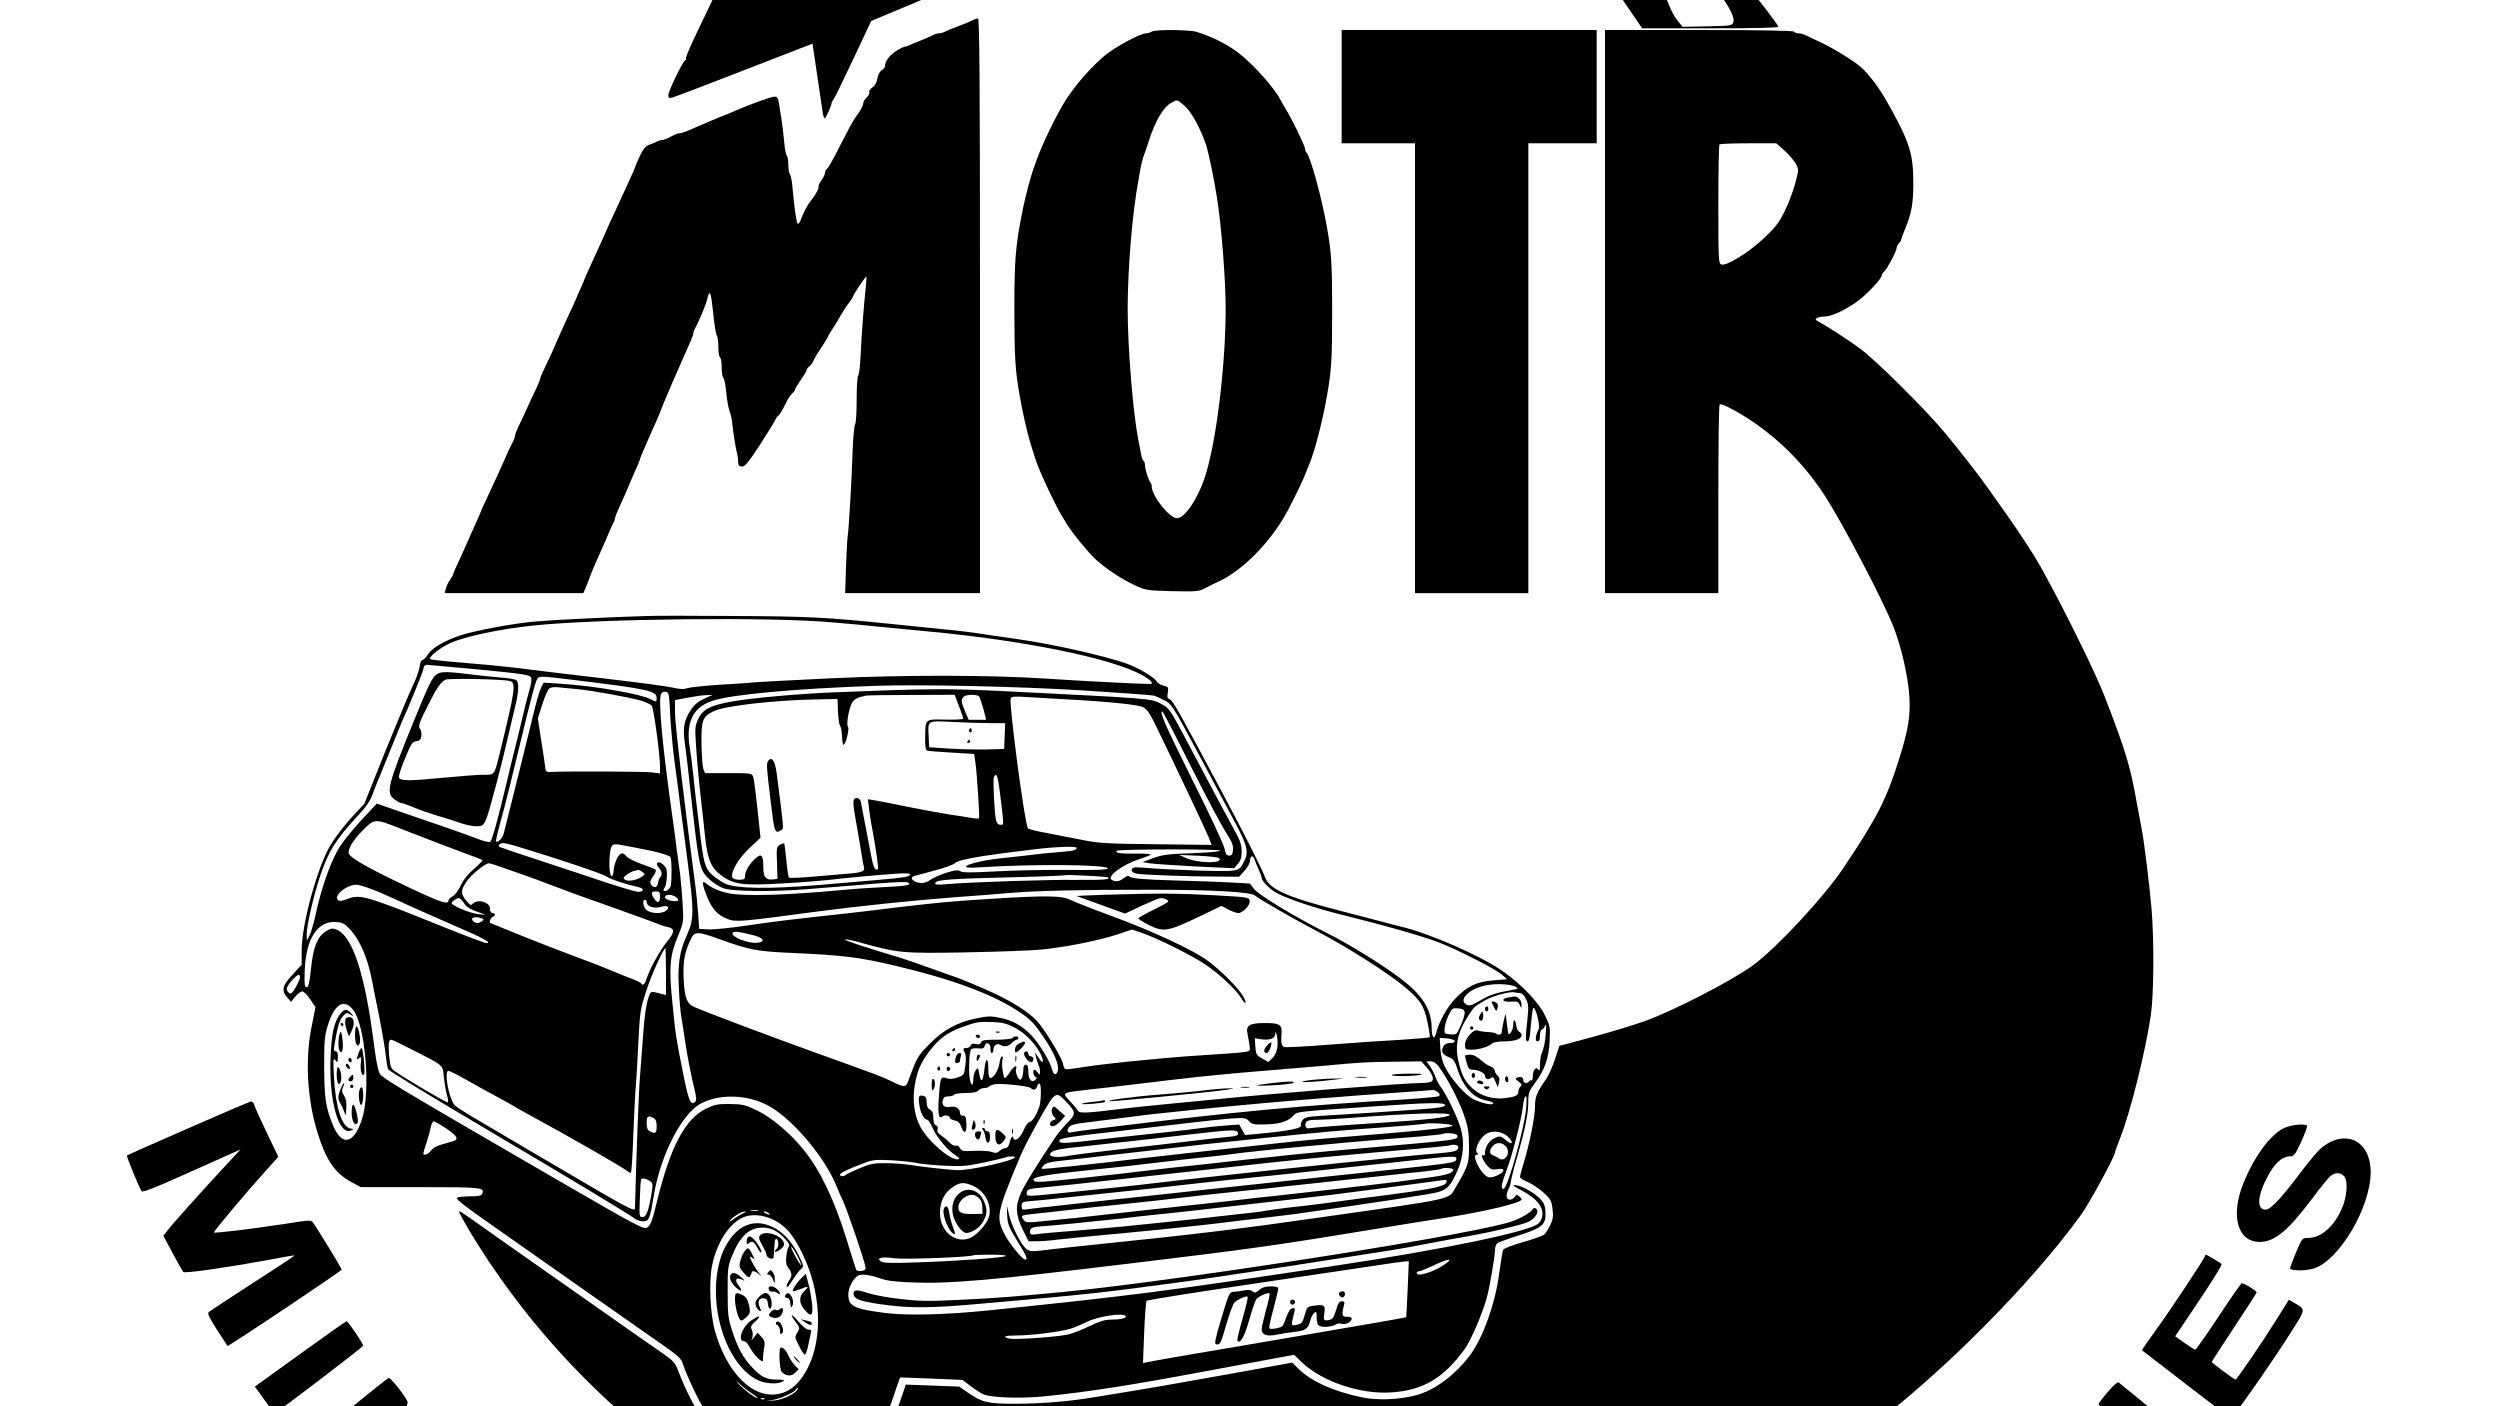
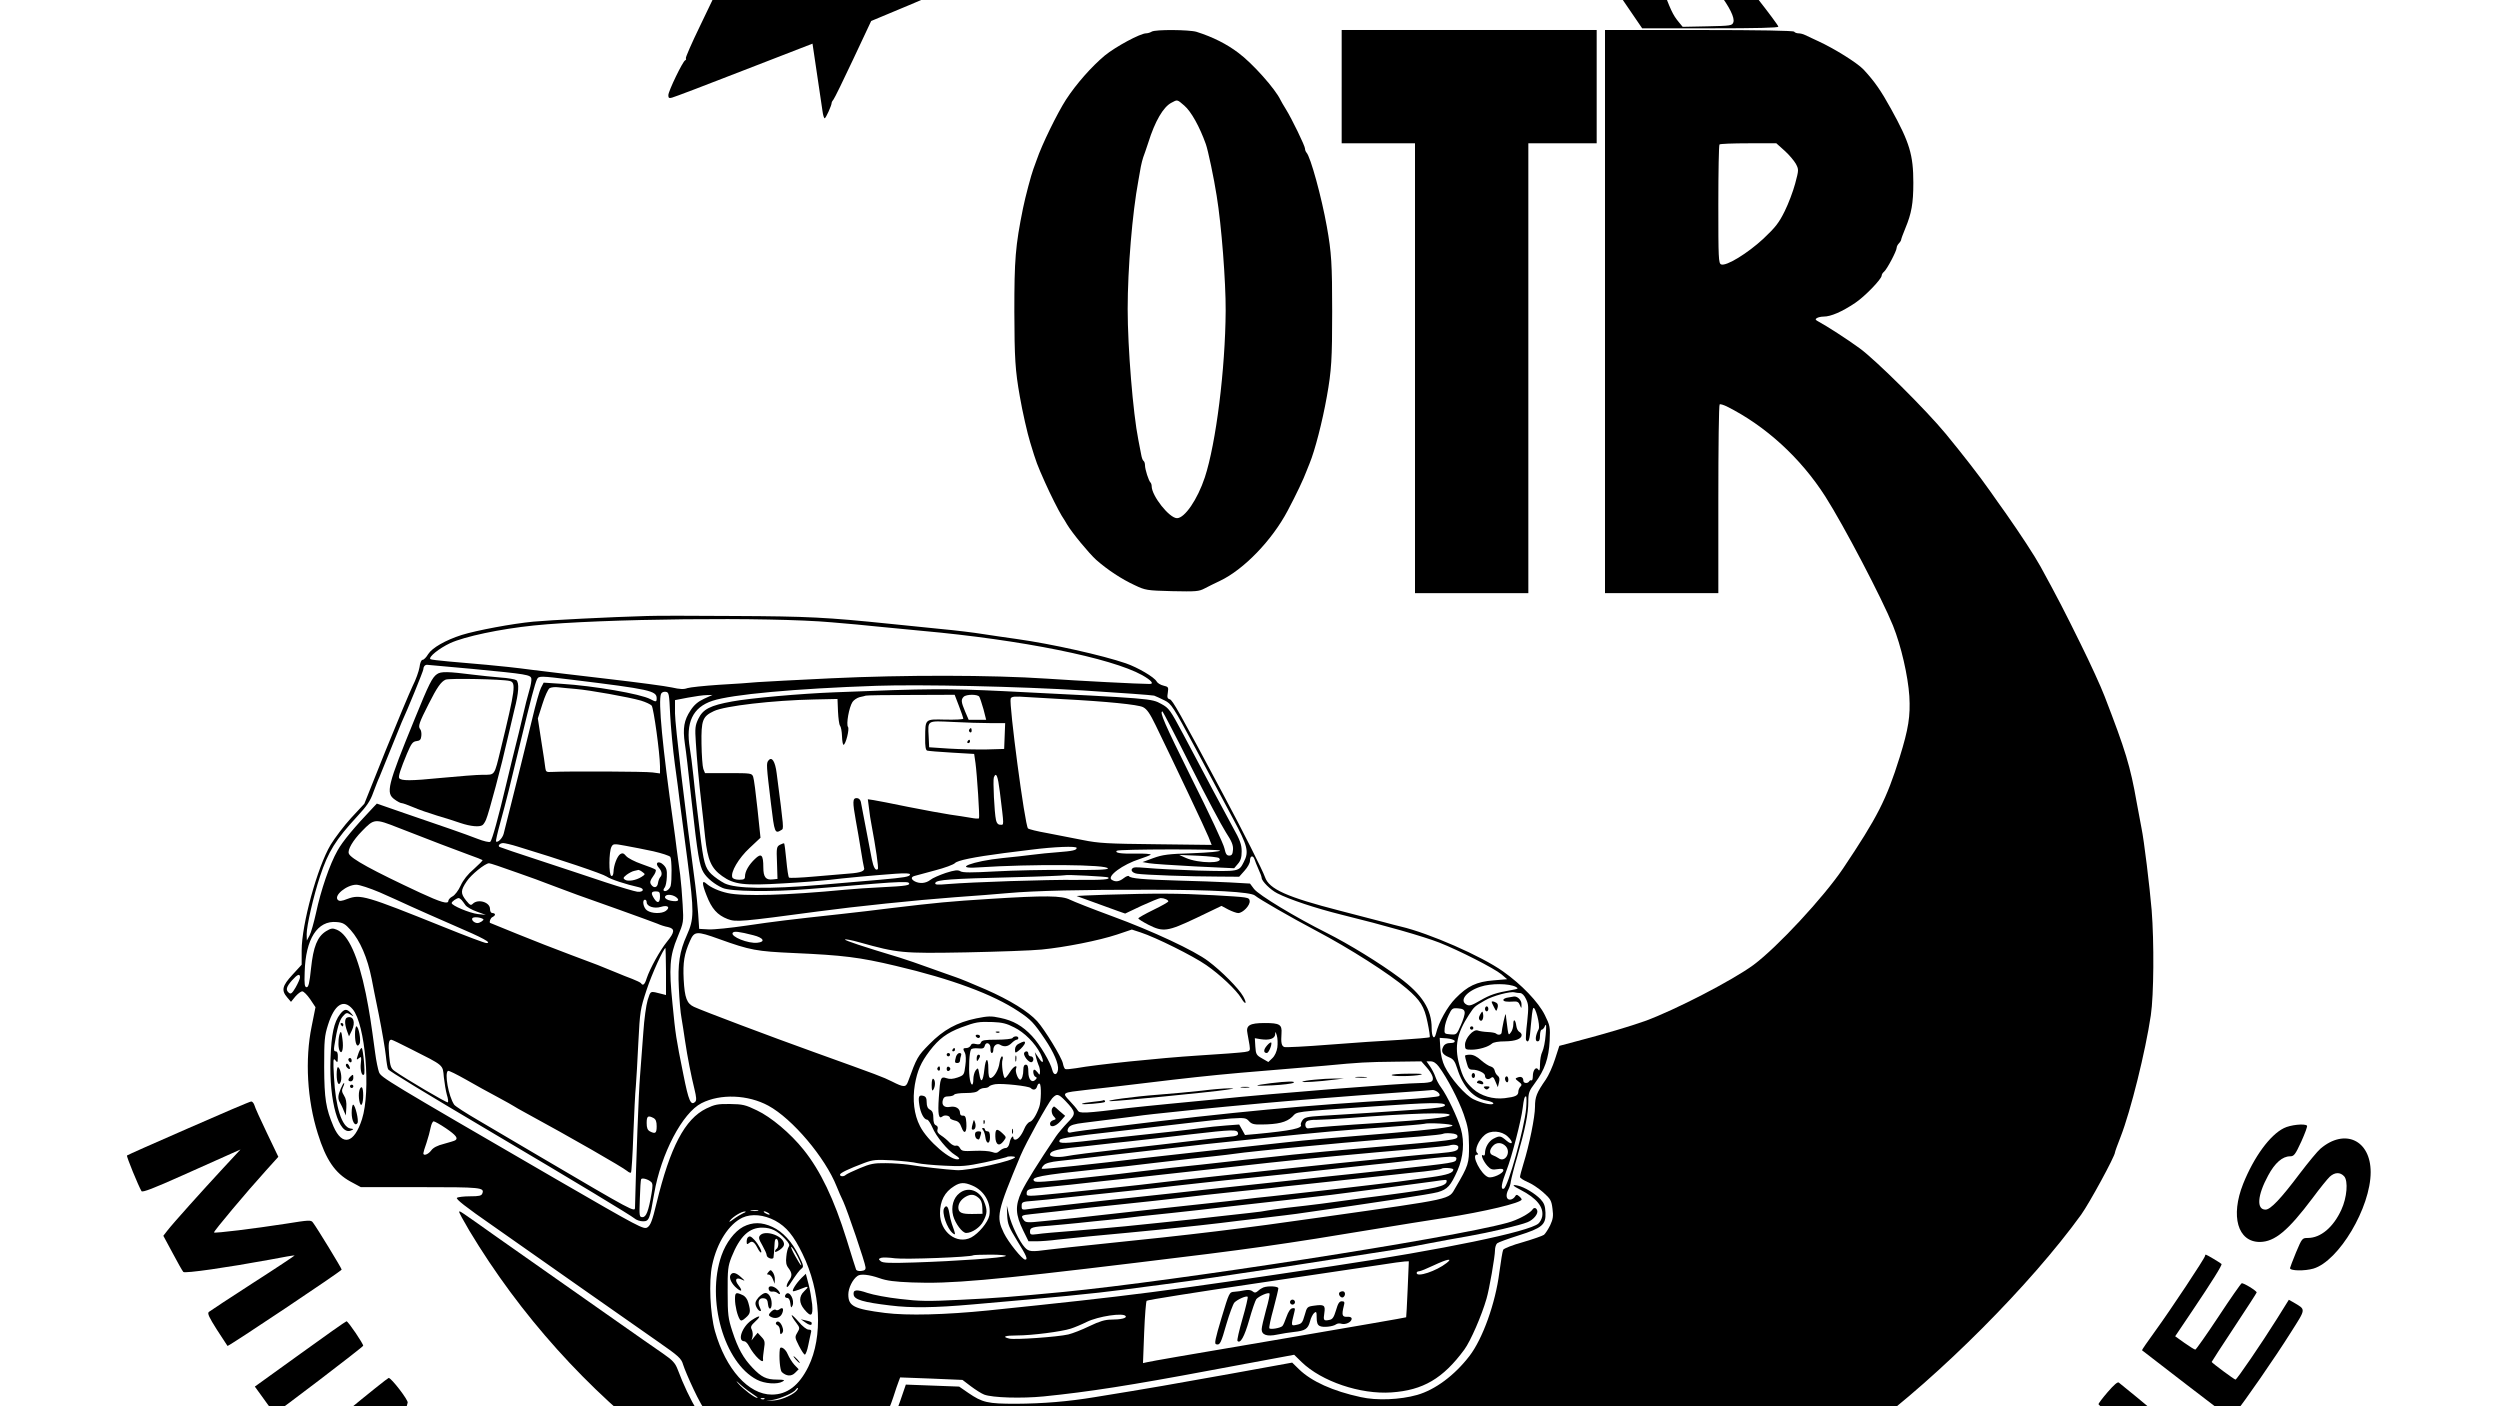
<svg xmlns="http://www.w3.org/2000/svg" version="1.0" width="2000px" height="1125px" viewBox="0 276 1500 844" preserveAspectRatio="none">
  <g transform="translate(0,1500) scale(0.1,-0.1)" fill="#000000" stroke="none">
    <path d="M7255 14315 c-141 -130 -182 -173 -191 -202 -13 -44 -25 -54 -182 -149 l-126 -76 -116 23 c-63 12 -124 25 -135 29 -12 5 -39 47 -70 109 -27 56 -53 100 -57 99 -4 -2 -65 -68 -135 -147 l-128 -144 -120 -46 -119 -46 -89 -115 -89 -115 -156 -82 -157 -82 -5 116 -5 117 -225 -306 c-124 -169 -228 -303 -231 -300 -3 4 -21 42 -40 84 -19 43 -37 77 -41 78 -3 0 -93 -166 -199 -368 l-193 -368 -27 30 -28 31 -49 -105 c-28 -58 -91 -190 -141 -294 -50 -103 -89 -192 -86 -196 3 -5 1 -10 -4 -12 -14 -5 -101 -185 -101 -209 0 -17 4 -20 22 -15 13 3 208 77 433 165 l410 159 27 -182 c15 -99 30 -200 33 -223 3 -24 9 -43 13 -43 7 0 42 78 42 93 0 4 5 13 11 20 6 7 59 115 118 241 l108 230 244 102 c134 57 252 108 261 114 23 13 3948 14 3948 1 0 -5 39 -66 87 -135 l86 -126 409 0 c275 0 408 3 408 10 0 6 -58 84 -128 173 -70 89 -274 348 -452 576 -255 325 -326 410 -334 399 -56 -74 -139 -178 -142 -178 -20 0 -233 118 -322 178 l-114 77 -94 158 c-53 86 -98 157 -102 157 -4 0 -34 -38 -67 -84 l-60 -84 -254 291 -255 290 -38 -114 c-21 -63 -40 -120 -43 -127 -3 -8 -98 106 -226 270 -214 274 -240 307 -225 281 5 -10 -12 -147 -30 -232 -4 -20 -17 -6 -89 97 l-85 120 -50 7 -51 7 -34 69 c-20 38 -36 69 -38 69 -1 0 -83 -75 -182 -165z m282 -114 c15 -21 56 -74 90 -117 34 -43 83 -107 108 -141 25 -35 52 -63 60 -63 9 0 20 12 27 28 45 111 59 134 73 122 19 -16 182 -272 195 -306 6 -15 23 -46 38 -68 15 -23 41 -71 57 -108 24 -56 34 -68 52 -68 16 0 27 9 34 28 17 43 58 125 74 147 15 19 15 19 34 0 26 -28 171 -243 171 -255 0 -5 -12 -13 -27 -16 -16 -4 -33 -10 -38 -15 -6 -4 -34 -11 -63 -15 -28 -3 -52 -10 -52 -14 0 -5 -2 -15 -5 -23 -7 -16 105 -97 203 -146 34 -17 84 -48 109 -67 26 -20 56 -40 68 -44 11 -4 50 -31 87 -59 38 -27 77 -55 88 -61 11 -6 20 -15 20 -20 0 -13 -36 -13 -59 0 -10 5 -43 14 -72 19 -142 26 -198 44 -340 110 -68 31 -118 38 -161 22 -13 -5 -68 -12 -124 -16 l-101 -7 -63 56 -63 56 -136 0 c-102 0 -142 -4 -157 -14 -16 -11 -73 -15 -265 -18 l-244 -3 -16 32 c-9 18 -27 47 -41 65 -13 18 -37 55 -52 81 -15 27 -33 50 -40 53 -7 3 -36 -7 -64 -21 -37 -19 -64 -25 -94 -23 -42 3 -44 5 -140 132 -53 71 -111 155 -127 186 -27 50 -38 60 -82 79 -28 11 -60 21 -69 21 -26 0 -148 39 -155 49 -10 17 7 41 57 77 l50 37 56 -12 c117 -26 139 -30 202 -41 123 -23 180 -52 180 -91 0 -10 4 -20 9 -23 4 -3 11 -25 15 -48 8 -49 44 -157 58 -175 6 -8 46 -13 106 -15 l97 -3 3 -40 c2 -23 14 -54 28 -72 13 -17 24 -35 24 -40 0 -4 21 -30 45 -57 l45 -49 88 7 c48 4 141 11 207 16 66 6 182 13 258 16 l137 7 0 123 c0 106 -2 124 -17 133 -20 11 -45 0 -84 -35 l-25 -24 -24 25 c-16 17 -26 44 -32 87 -9 68 -34 126 -60 142 -13 8 -36 5 -90 -13 -40 -13 -83 -28 -95 -33 -39 -19 -56 -3 -50 45 7 51 29 159 57 268 32 126 11 151 -66 79 -67 -62 -94 -53 -51 18 13 20 36 63 51 95 15 31 34 57 41 57 8 0 27 -17 42 -39z m-1627 -757 c0 -8 -11 -35 -25 -60 -14 -25 -25 -51 -25 -58 0 -7 -9 -21 -20 -31 -11 -10 -20 -22 -20 -28 0 -5 -13 -26 -28 -46 -60 -76 -154 -271 -145 -298 7 -20 25 -16 102 22 39 19 73 35 76 35 3 0 30 16 60 36 51 34 75 38 75 11 0 -14 -53 -82 -111 -144 -57 -61 -50 -83 27 -83 40 0 44 -17 12 -47 -55 -51 -90 -63 -175 -63 -45 0 -84 -4 -87 -9 -7 -10 -214 -135 -284 -171 -25 -13 -47 -19 -52 -14 -15 15 110 194 203 291 37 38 52 63 58 95 15 82 22 99 85 220 74 141 75 158 8 158 -24 0 -44 -4 -44 -9 0 -5 -21 -12 -47 -15 -27 -2 -66 -8 -88 -11 l-40 -7 55 37 c113 76 295 173 326 174 12 1 37 8 55 16 44 18 49 18 49 -1z m451 -105 c22 -23 52 -57 66 -75 31 -41 41 -42 69 -7 l22 27 27 -53 c28 -55 28 -63 5 -151 -6 -25 -13 -54 -16 -64 -2 -10 -9 -34 -15 -53 -16 -48 -4 -56 72 -48 105 10 279 17 279 10 0 -3 -21 -38 -46 -76 l-45 -70 -214 3 c-179 2 -217 6 -230 19 -14 14 -14 18 5 42 22 28 100 208 100 231 0 7 -38 51 -85 97 -67 65 -85 89 -85 111 0 36 25 98 40 98 6 0 29 -19 51 -41z m3473 -361 c18 -40 45 -93 61 -118 16 -25 46 -79 68 -120 22 -41 48 -87 58 -102 11 -14 19 -29 19 -33 0 -9 70 -116 93 -142 11 -13 31 -23 44 -23 16 0 31 -12 49 -42 15 -24 30 -45 33 -48 4 -3 28 -33 54 -67 64 -84 97 -151 87 -177 -7 -20 -16 -21 -156 -24 l-148 -3 -23 28 c-36 43 -51 75 -108 232 -29 80 -71 184 -93 231 -22 47 -50 114 -62 150 -13 35 -40 99 -61 142 -22 42 -39 82 -39 88 0 20 61 100 76 100 8 0 28 -30 48 -72z m-4974 -224 c7 -13 17 -24 22 -24 5 0 6 -4 3 -10 -3 -5 -2 -26 4 -45 11 -40 -2 -60 -45 -71 -13 -3 -24 -9 -24 -14 0 -4 -16 -15 -35 -26 -24 -13 -33 -23 -29 -34 3 -8 8 -24 11 -35 3 -11 10 -30 16 -43 10 -21 7 -26 -22 -50 -19 -15 -51 -36 -72 -48 -21 -11 -54 -35 -74 -52 -20 -18 -40 -32 -45 -32 -22 0 -19 24 9 68 16 26 56 101 87 167 77 160 152 285 168 279 7 -3 19 -16 26 -30z" />
-     <path d="M5840 12121 c-16 -9 -37 -18 -110 -46 -25 -9 -53 -21 -62 -26 -10 -5 -25 -9 -33 -9 -8 0 -23 -4 -33 -9 -18 -9 -58 -26 -102 -44 -14 -5 -33 -13 -42 -18 -10 -5 -23 -9 -29 -9 -6 0 -30 -12 -54 -27 -40 -27 -65 -61 -65 -90 0 -7 -9 -18 -20 -25 -12 -8 -23 -28 -26 -50 -4 -24 -15 -43 -30 -53 -13 -8 -21 -21 -18 -28 2 -7 -4 -22 -16 -32 -11 -10 -20 -24 -20 -32 0 -16 -18 -49 -45 -84 -12 -14 -51 -87 -89 -162 -37 -75 -74 -141 -82 -148 -8 -6 -14 -18 -14 -26 0 -8 -9 -28 -20 -43 -11 -16 -20 -32 -19 -37 4 -14 -14 -47 -46 -88 -18 -22 -41 -64 -52 -94 -14 -37 -23 -50 -28 -41 -8 13 -20 99 -31 225 -3 33 -10 64 -15 70 -5 5 -9 30 -9 55 0 25 -4 50 -9 56 -5 5 -12 38 -15 74 -3 36 -10 94 -15 130 -6 36 -13 84 -17 108 -5 34 -10 42 -28 42 -18 0 -154 -49 -226 -81 -25 -12 -57 -25 -95 -39 -11 -5 -37 -15 -57 -24 -81 -34 -109 -47 -142 -61 -19 -8 -41 -15 -50 -15 -8 0 -31 -9 -51 -20 -20 -11 -42 -20 -50 -20 -9 0 -23 -4 -33 -9 -9 -5 -30 -14 -47 -20 -23 -9 -37 -26 -57 -70 -16 -33 -28 -62 -28 -65 0 -3 -16 -40 -35 -81 -72 -155 -107 -231 -122 -265 -26 -59 -54 -123 -124 -275 -13 -27 -23 -52 -24 -55 0 -3 -9 -23 -19 -45 -10 -22 -22 -49 -26 -60 -4 -11 -24 -54 -43 -95 -19 -41 -45 -97 -57 -125 -44 -102 -53 -122 -86 -190 -19 -39 -34 -75 -34 -80 0 -6 -11 -32 -24 -60 -14 -27 -39 -81 -56 -120 -17 -38 -40 -87 -51 -108 -10 -22 -19 -45 -19 -53 0 -7 -8 -28 -18 -46 -10 -18 -29 -58 -41 -88 -23 -53 -65 -145 -119 -260 -15 -30 -27 -57 -27 -60 0 -3 -9 -23 -19 -45 -39 -86 -59 -131 -67 -150 -4 -11 -24 -54 -43 -96 -20 -41 -36 -79 -36 -83 0 -4 -9 -20 -19 -35 -11 -15 -23 -39 -26 -54 l-7 -27 416 0 416 0 12 28 c6 15 12 29 13 32 3 7 16 42 25 65 4 11 17 41 29 68 49 110 60 134 75 172 10 22 21 48 26 57 6 10 10 23 10 28 0 6 14 41 31 78 17 37 35 76 39 87 12 30 36 85 59 137 12 26 21 49 21 53 0 3 10 27 21 53 12 26 28 63 36 82 8 19 25 58 38 85 12 28 28 66 35 85 7 19 22 55 33 80 10 25 26 61 34 80 8 19 23 53 33 75 10 22 25 56 33 75 8 19 24 56 36 82 12 26 21 52 21 58 0 5 4 18 10 28 22 39 68 149 74 179 14 62 22 41 35 -85 7 -70 17 -131 22 -136 5 -6 9 -36 9 -67 0 -32 5 -61 10 -64 6 -3 10 -30 10 -59 0 -28 4 -56 9 -62 5 -5 12 -31 15 -59 8 -82 17 -129 26 -150 5 -11 11 -42 14 -70 5 -51 20 -144 29 -180 3 -11 6 -32 6 -47 1 -22 6 -28 24 -28 17 0 39 27 107 131 47 73 88 140 92 149 4 10 11 21 17 24 5 4 17 21 27 39 9 17 23 44 30 58 8 15 21 32 29 39 8 7 15 16 15 21 0 5 16 32 35 59 19 27 35 54 35 59 0 5 7 15 16 22 9 7 20 22 25 34 9 21 17 34 62 102 15 23 27 44 27 47 0 3 13 24 29 48 16 24 37 59 47 78 11 19 31 51 47 71 15 20 27 39 27 43 0 9 72 116 78 116 2 0 1 -28 -3 -62 -12 -109 -26 -289 -31 -408 -3 -63 -9 -119 -15 -124 -5 -6 -9 -71 -9 -146 0 -75 -4 -140 -9 -146 -5 -5 -12 -74 -15 -154 -6 -190 -23 -476 -30 -520 -3 -19 -7 -104 -10 -187 l-5 -153 404 0 405 0 0 1725 c0 1374 -3 1725 -12 1724 -7 0 -20 -4 -28 -8z" />
    <path d="M6910 12050 c-8 -5 -23 -10 -33 -10 -35 0 -183 -80 -248 -133 -80 -67 -171 -170 -233 -265 -52 -81 -145 -270 -176 -362 -7 -19 -16 -44 -20 -55 -13 -35 -48 -166 -62 -235 -46 -227 -52 -308 -52 -620 1 -282 5 -352 33 -510 15 -88 46 -224 62 -275 38 -125 41 -132 89 -240 31 -70 81 -169 100 -200 11 -16 25 -40 32 -52 31 -52 132 -174 175 -213 68 -60 153 -116 231 -152 65 -31 73 -32 224 -36 143 -3 161 -2 195 16 21 11 63 32 93 46 143 68 312 243 406 421 52 98 96 191 114 240 4 11 12 31 18 45 31 75 76 248 103 400 28 156 32 226 32 510 0 284 -4 354 -32 510 -32 179 -98 419 -122 444 -5 6 -9 16 -9 24 0 16 -79 179 -115 237 -14 22 -28 47 -32 55 -31 66 -168 220 -253 283 -70 53 -153 95 -251 126 -43 13 -248 15 -269 1z m196 -444 c41 -35 92 -127 129 -231 13 -36 49 -206 65 -310 29 -176 55 -516 54 -690 -2 -350 -58 -796 -125 -1000 -44 -133 -121 -245 -167 -245 -46 0 -152 134 -152 192 0 8 -3 18 -7 22 -11 10 -33 79 -33 103 0 12 -4 24 -9 27 -5 3 -11 20 -14 38 -4 18 -11 58 -17 88 -32 160 -64 553 -64 785 0 243 28 577 64 770 5 28 12 66 15 85 4 19 10 44 14 55 5 11 18 52 31 90 40 128 90 213 138 238 37 20 34 21 78 -17z" />
    <path d="M8050 11720 l0 -340 220 0 220 0 0 -1350 0 -1350 340 0 340 0 0 1350 0 1350 205 0 205 0 0 340 0 340 -765 0 -765 0 0 -340z" />
    <path d="M9630 10370 l0 -1690 340 0 340 0 0 564 c0 311 3 567 8 569 4 3 23 -3 42 -12 232 -116 443 -308 592 -541 111 -174 341 -614 406 -775 49 -122 90 -302 98 -423 7 -120 -5 -196 -58 -367 -79 -253 -133 -359 -340 -668 -116 -172 -395 -473 -538 -579 -124 -91 -469 -270 -650 -336 -90 -32 -238 -76 -409 -121 l-105 -28 -26 -80 c-14 -44 -39 -99 -55 -122 -55 -79 -65 -104 -65 -164 0 -60 -34 -229 -70 -344 -11 -36 -20 -70 -20 -77 0 -6 20 -19 45 -30 25 -10 67 -38 94 -62 45 -40 50 -50 56 -99 6 -44 3 -62 -14 -99 -12 -24 -29 -50 -37 -57 -8 -6 -65 -26 -126 -44 -62 -17 -115 -38 -119 -46 -4 -8 -14 -69 -23 -136 -23 -184 -100 -398 -179 -501 -90 -117 -206 -203 -314 -234 -102 -29 -243 -35 -339 -13 -167 36 -295 94 -370 167 l-41 40 -369 -67 c-333 -60 -486 -87 -814 -140 -163 -27 -312 -39 -475 -40 -169 0 -200 7 -285 65 l-55 38 -160 6 -160 6 -35 -102 c-54 -159 -161 -289 -295 -356 -59 -30 -181 -52 -282 -52 -168 1 -395 81 -505 179 -88 78 -182 236 -252 422 -15 39 -30 55 -89 96 -40 27 -171 119 -292 204 -121 85 -296 208 -390 274 -93 65 -237 166 -320 225 -217 154 -216 153 -220 148 -3 -2 25 -53 61 -114 303 -505 709 -957 1176 -1310 573 -432 1193 -738 1883 -928 376 -103 688 -157 1155 -197 167 -15 746 -14 895 1 439 44 782 102 1105 187 254 66 613 192 915 320 388 165 870 446 1255 731 438 325 984 873 1287 1292 50 70 203 351 203 374 0 4 15 46 34 94 60 154 149 512 181 729 18 121 20 439 5 630 -12 142 -46 422 -61 493 -5 25 -18 95 -29 155 -38 217 -67 311 -192 635 -22 58 -87 200 -144 315 -94 191 -138 277 -241 465 -35 64 -121 195 -210 322 -27 37 -68 96 -92 130 -65 93 -166 222 -267 345 -116 141 -418 441 -515 512 -75 55 -201 136 -248 161 -19 10 -21 14 -10 21 8 5 26 9 41 9 43 0 110 29 189 82 56 37 159 143 159 164 0 6 6 17 14 23 18 15 76 125 76 144 0 7 6 19 13 26 6 6 12 15 13 19 1 8 11 36 26 72 37 89 48 149 48 273 0 167 -22 241 -133 442 -61 111 -100 167 -166 238 -38 40 -175 126 -276 172 -33 15 -68 32 -77 36 -10 5 -27 9 -37 9 -11 0 -23 5 -26 10 -4 6 -205 10 -571 10 l-564 0 0 -1690z m1077 966 c27 -24 57 -60 68 -79 18 -35 18 -36 -4 -119 -12 -45 -40 -120 -63 -166 -34 -69 -55 -96 -128 -165 -94 -87 -222 -166 -253 -154 -16 6 -17 38 -17 360 0 195 3 357 7 360 3 4 82 7 174 7 l167 0 49 -44z" />
    <path d="M3885 8543 c-220 -6 -592 -25 -685 -34 -126 -12 -340 -52 -430 -80 -97 -31 -177 -77 -201 -115 -11 -19 -26 -34 -33 -34 -8 0 -16 -18 -19 -45 -4 -24 -22 -75 -41 -112 -18 -38 -91 -212 -162 -387 l-128 -320 -79 -85 c-43 -47 -98 -120 -123 -161 -80 -134 -174 -478 -174 -634 l0 -86 -55 -60 c-62 -67 -68 -94 -32 -136 l23 -27 26 32 c15 17 33 31 42 31 8 0 29 -21 47 -47 l32 -48 -23 -115 c-41 -199 -27 -442 37 -644 49 -158 104 -237 195 -287 l63 -34 357 0 c365 0 386 -2 372 -38 -5 -14 -20 -17 -73 -17 -36 0 -72 -4 -79 -9 -10 -6 52 -55 215 -168 125 -88 368 -258 538 -378 171 -120 373 -262 451 -316 128 -89 142 -102 153 -140 7 -23 35 -89 62 -146 116 -248 236 -353 478 -415 104 -27 127 -29 221 -25 61 3 130 14 165 25 159 49 272 173 335 367 12 39 27 81 32 94 l9 24 187 -7 187 -8 50 -38 c28 -21 64 -44 80 -50 49 -19 226 -24 357 -11 269 27 524 67 998 156 195 36 389 72 430 80 l75 14 45 -44 c120 -116 352 -195 539 -182 189 13 309 83 437 257 37 50 104 204 133 305 17 57 51 254 51 291 0 17 6 36 13 42 7 6 65 27 128 47 142 45 165 64 162 137 -2 41 -8 57 -30 81 -33 34 -96 72 -135 81 -40 9 -34 0 15 -25 97 -50 141 -104 130 -161 -3 -15 -13 -33 -22 -41 -54 -49 -574 -157 -1236 -256 -1018 -153 -1194 -176 -2065 -266 -258 -26 -486 -32 -620 -15 -188 24 -220 41 -220 111 0 38 26 91 55 111 18 14 71 8 131 -13 44 -16 93 -22 196 -26 229 -9 469 12 1343 118 689 83 860 107 1475 209 96 16 265 43 375 60 245 38 465 91 465 111 0 4 -7 13 -16 20 -13 11 -17 10 -25 -4 -6 -9 -19 -17 -29 -17 -23 0 -27 29 -9 62 6 11 13 33 14 47 2 14 19 82 39 150 47 163 66 257 66 329 0 53 4 64 40 112 58 78 83 149 88 253 4 84 2 92 -29 155 -38 77 -139 183 -251 262 -129 92 -443 229 -613 269 -22 5 -67 17 -100 26 -33 9 -152 40 -265 69 -319 82 -426 130 -450 202 -13 38 -132 275 -252 499 -261 490 -303 564 -319 568 -15 4 -17 12 -12 40 5 33 3 35 -26 42 -17 4 -36 15 -41 25 -14 26 -113 84 -185 109 -140 48 -442 116 -655 146 -63 9 -155 22 -205 30 -49 8 -162 22 -250 30 -88 9 -225 23 -305 31 -379 39 -493 45 -930 47 -245 2 -481 2 -525 0z m1105 -38 c96 -8 218 -19 270 -25 52 -5 174 -17 270 -26 600 -54 1137 -163 1323 -266 55 -31 73 -53 45 -53 -62 0 -429 19 -618 32 -331 22 -851 23 -1295 2 -203 -10 -401 -20 -440 -23 -38 -4 -143 -11 -232 -16 -89 -6 -174 -15 -189 -20 -20 -8 -45 -7 -93 4 -36 8 -208 31 -381 51 -173 20 -380 45 -460 55 -80 11 -201 24 -270 30 -69 6 -172 15 -228 20 -57 5 -107 11 -110 14 -12 13 53 65 119 96 87 40 299 85 502 106 398 41 1418 52 1787 19z m-2152 -280 c325 -31 346 -35 350 -58 2 -10 -3 -41 -12 -70 -9 -29 -27 -101 -41 -162 -14 -60 -32 -135 -40 -165 -8 -30 -33 -134 -56 -230 -48 -204 -86 -341 -97 -352 -5 -5 -40 3 -78 18 -80 31 -202 73 -436 153 l-167 58 -20 -21 c-114 -120 -186 -206 -216 -261 -47 -83 -100 -238 -129 -375 -13 -58 -30 -119 -39 -135 l-16 -30 -1 38 c0 51 41 229 80 347 50 150 93 219 225 362 55 59 77 91 94 140 13 34 29 77 37 93 7 17 38 93 69 170 31 77 60 149 65 160 35 75 130 308 130 318 0 15 9 27 22 27 4 0 128 -11 276 -25z m597 -65 c465 -57 505 -66 505 -111 0 -23 -4 -23 -38 -5 -57 31 -339 80 -534 92 l-106 7 -16 -31 c-9 -17 -32 -99 -52 -184 -29 -121 -130 -527 -172 -692 -7 -27 -36 -56 -46 -46 -2 3 9 52 25 110 38 138 58 220 124 495 60 249 84 340 97 368 11 21 17 21 213 -3z m3065 -64 c223 -14 414 -28 425 -31 11 -4 39 -17 63 -29 40 -20 49 -33 187 -291 79 -148 180 -337 224 -420 87 -162 96 -197 64 -258 -30 -59 -27 -58 -273 -52 -124 4 -258 11 -299 15 -41 4 -80 6 -88 3 -25 -10 -13 -32 20 -37 43 -7 322 -17 482 -17 l130 -1 32 36 c19 21 33 46 33 61 0 29 18 34 27 8 3 -10 14 -37 24 -60 11 -23 19 -46 19 -52 0 -19 53 -72 93 -92 74 -38 230 -90 387 -129 260 -64 490 -130 585 -167 117 -46 331 -155 374 -191 l34 -29 -82 -7 c-102 -8 -156 -34 -228 -108 -49 -50 -101 -143 -117 -211 -10 -42 -26 -22 -26 32 0 113 -57 202 -193 303 -118 88 -304 202 -437 269 -186 93 -408 227 -436 264 l-24 32 -123 7 c-67 3 -205 9 -307 11 -213 6 -287 13 -296 26 -3 5 -17 0 -31 -11 -28 -22 -50 -25 -73 -10 -31 20 66 92 170 125 30 10 59 21 64 25 4 5 -37 8 -92 7 -88 -2 -125 4 -111 17 10 10 619 11 619 1 0 -6 -66 -12 -167 -16 -143 -4 -178 -9 -233 -29 l-65 -24 40 -7 c22 -4 146 -12 275 -19 l235 -11 22 26 c17 19 23 39 23 75 0 41 -9 67 -54 147 -54 100 -150 278 -296 555 -79 148 -86 158 -132 183 -61 33 -48 32 -948 77 -340 16 -439 16 -1010 -7 -209 -8 -509 -35 -617 -55 -132 -24 -175 -46 -203 -104 -19 -40 -21 -56 -15 -143 6 -99 18 -231 35 -378 5 -44 15 -130 21 -192 15 -135 36 -184 102 -231 71 -51 130 -58 365 -44 108 6 233 16 277 21 88 11 261 27 398 37 59 4 87 3 87 -4 0 -14 -33 -19 -180 -32 -63 -5 -225 -19 -360 -31 -313 -26 -504 -23 -572 9 -25 13 -61 38 -80 56 -38 37 -47 71 -68 246 -6 52 -15 127 -20 165 -5 39 -14 120 -20 180 -6 61 -16 134 -21 164 -26 154 17 246 136 285 115 38 491 73 985 90 261 9 858 -4 1240 -28z m-3045 9 c83 -7 319 -49 391 -70 29 -9 57 -22 64 -30 12 -15 49 -283 50 -364 l0 -43 -45 6 c-39 6 -507 8 -605 3 -31 -2 -35 1 -38 23 -1 14 -12 86 -24 161 l-21 137 27 85 c15 48 34 91 44 97 9 5 33 8 52 5 19 -2 67 -7 105 -10z m566 -155 c4 -74 16 -207 28 -295 12 -88 26 -191 30 -230 5 -38 26 -196 46 -350 40 -311 40 -350 -4 -448 -44 -98 -55 -171 -48 -315 3 -70 10 -152 16 -182 5 -30 15 -91 21 -135 15 -101 37 -212 57 -293 11 -45 13 -66 5 -74 -27 -27 -40 3 -72 164 -44 218 -47 238 -65 423 -22 216 -17 287 30 400 37 89 37 91 31 195 -3 58 -10 139 -15 180 -6 41 -15 111 -21 155 -5 44 -14 109 -19 145 -67 474 -92 739 -75 785 4 9 15 15 28 13 20 -3 21 -10 27 -138z m203 96 c-36 -17 -59 -36 -81 -70 -39 -59 -47 -106 -34 -198 10 -69 16 -123 41 -350 36 -321 47 -385 71 -424 21 -35 67 -72 114 -93 47 -22 292 -25 515 -7 107 8 284 23 394 32 137 11 201 13 208 6 15 -15 -14 -20 -162 -27 -69 -3 -168 -10 -220 -15 -345 -33 -611 -41 -704 -20 -51 11 -101 33 -128 57 -27 24 -27 1 1 -70 31 -81 65 -119 127 -143 50 -19 81 -16 544 46 222 30 590 68 819 85 113 8 258 19 321 25 156 14 447 21 855 20 367 0 601 -13 625 -35 23 -20 219 -133 365 -210 201 -106 444 -261 545 -348 82 -70 106 -108 125 -202 10 -47 16 -88 13 -90 -3 -3 -83 -10 -179 -16 -96 -5 -287 -18 -426 -29 -138 -11 -258 -17 -267 -14 -17 6 -21 26 -17 82 4 53 -11 62 -100 62 -92 0 -115 -14 -104 -64 3 -17 9 -48 12 -68 5 -35 4 -37 -29 -42 -18 -3 -143 -13 -278 -21 -234 -15 -611 -54 -733 -76 -31 -5 -61 -8 -66 -5 -5 3 -11 19 -14 35 -8 36 -108 201 -154 252 -53 58 -162 126 -310 191 -76 33 -156 66 -178 73 -22 8 -92 32 -155 55 -63 23 -144 51 -180 62 -229 69 -330 103 -330 109 0 4 39 -3 88 -17 229 -64 254 -67 637 -60 193 4 397 11 455 17 142 14 343 54 452 90 l89 30 52 -17 c92 -30 315 -141 394 -196 83 -57 181 -150 210 -198 26 -45 38 -36 12 10 -26 47 -130 152 -209 211 -82 63 -337 182 -577 270 -117 43 -231 88 -253 99 -49 25 -148 26 -480 5 -241 -15 -322 -23 -590 -55 -85 -11 -222 -27 -305 -36 -312 -34 -395 -44 -564 -69 -95 -14 -199 -25 -230 -23 l-56 3 -6 90 c-4 50 -11 126 -17 170 -62 459 -122 969 -122 1033 l0 80 78 15 c42 8 93 15 112 15 l35 1 -51 -23z m1530 -44 c14 -37 26 -71 26 -75 0 -5 -48 -7 -107 -6 -125 3 -121 6 -122 -109 -1 -50 3 -74 12 -77 6 -2 73 -8 147 -12 l135 -8 8 -55 c9 -67 26 -323 21 -331 -2 -4 -25 -2 -51 3 -27 5 -82 13 -123 19 -41 6 -154 27 -250 46 -96 20 -190 38 -209 41 l-34 5 7 -54 c3 -30 10 -74 15 -99 25 -133 44 -260 38 -266 -13 -13 -26 9 -36 59 -26 137 -62 324 -66 345 -4 14 -13 22 -25 22 -25 0 -25 -23 -5 -135 8 -44 22 -123 30 -175 8 -52 17 -100 19 -107 8 -20 -17 -31 -89 -36 -38 -3 -134 -11 -212 -18 -79 -7 -146 -10 -149 -6 -4 3 -11 50 -16 104 -5 54 -11 99 -13 101 -2 2 -13 -2 -25 -8 -20 -11 -22 -18 -18 -108 l3 -97 -28 -3 c-42 -5 -57 13 -57 72 0 76 -12 88 -50 51 -37 -35 -60 -75 -60 -105 0 -16 -6 -20 -35 -20 -21 0 -38 6 -41 14 -12 31 38 116 104 177 l65 61 -18 172 c-10 94 -21 181 -26 194 -8 21 -12 22 -149 22 l-140 0 -10 25 c-5 14 -10 82 -11 151 -2 141 6 164 74 196 63 31 355 65 602 70 l140 3 3 -75 c2 -41 7 -79 12 -85 6 -7 11 -35 12 -63 1 -29 5 -52 9 -52 13 0 37 95 27 107 -12 15 6 118 27 150 8 12 28 25 43 29 15 3 32 7 37 9 6 2 128 4 272 4 l261 1 26 -68z m122 56 c4 -7 15 -40 25 -75 l16 -63 -52 0 -53 0 -21 49 c-24 57 -26 72 -9 89 16 16 85 16 94 0z m499 -14 c268 -14 453 -33 483 -48 24 -12 42 -39 76 -109 118 -243 300 -627 317 -670 l19 -48 -332 4 c-294 3 -346 6 -440 25 -60 12 -156 31 -215 42 -58 10 -110 23 -115 28 -19 19 -115 748 -104 779 5 13 21 15 104 9 53 -3 147 -9 207 -12z m769 -401 c91 -181 186 -359 211 -398 36 -55 45 -78 43 -105 -2 -27 -7 -35 -23 -35 -15 0 -21 10 -28 42 -4 24 -93 214 -198 423 -164 331 -194 400 -174 400 2 0 79 -147 169 -327z m-1202 257 l89 0 -3 -77 -3 -78 -105 -3 c-58 -1 -159 1 -225 5 l-120 8 -3 64 c-5 100 -12 95 145 88 75 -4 176 -7 225 -7z m57 -412 c26 -213 26 -198 3 -198 -13 0 -22 9 -26 28 -10 44 -19 239 -13 256 14 35 24 11 36 -86z m-3609 -216 c189 -74 351 -136 423 -162 43 -15 80 -30 82 -32 3 -2 -21 -26 -51 -53 -37 -31 -65 -67 -80 -100 -13 -29 -35 -58 -49 -65 -14 -7 -25 -20 -25 -27 0 -22 -46 -8 -169 49 -285 133 -417 205 -428 235 -9 22 24 79 79 135 73 75 76 76 218 20z m716 -113 c254 -77 512 -164 534 -180 22 -16 116 -47 193 -64 37 -8 29 -31 -9 -27 -16 2 -101 27 -189 56 -88 30 -266 88 -395 131 -129 42 -238 79 -243 82 -12 7 3 23 22 23 10 0 49 -9 87 -21z m813 -28 c52 -12 98 -27 103 -34 9 -14 10 -142 2 -174 -6 -21 -32 -39 -42 -28 -3 2 0 11 6 18 6 7 12 36 13 64 2 40 -2 54 -20 72 -29 29 -55 13 -28 -17 19 -21 22 -43 8 -57 -5 -6 -11 -21 -13 -35 -4 -29 -26 -33 -42 -8 -8 13 -5 24 13 49 13 17 19 35 15 39 -5 5 -43 20 -84 34 -41 14 -83 36 -93 48 -14 17 -22 20 -35 12 -19 -12 -40 -68 -41 -107 -1 -18 -6 -27 -13 -24 -16 5 -15 146 1 175 10 18 14 19 83 6 40 -7 115 -22 167 -33z m2541 20 c0 -14 -24 -19 -115 -26 -44 -3 -111 -10 -150 -15 -38 -5 -119 -14 -180 -20 -179 -18 -306 -67 -145 -56 319 21 786 18 777 -7 -2 -7 -81 -10 -243 -8 -131 1 -325 -3 -431 -9 -145 -8 -197 -8 -211 1 -15 9 -33 7 -87 -10 -38 -13 -80 -31 -93 -42 -27 -21 -63 -24 -93 -9 -24 13 -24 27 -1 33 9 3 64 17 122 33 58 15 112 35 120 44 15 16 111 36 295 60 44 5 116 15 160 20 140 18 275 23 275 11z m854 -61 c34 -34 -123 -33 -199 1 l-40 18 115 -5 c63 -3 119 -9 124 -14z m-4215 -86 c86 -30 165 -59 176 -64 11 -4 47 -18 80 -30 33 -12 83 -31 110 -41 28 -10 140 -50 250 -89 110 -40 214 -77 230 -84 17 -8 45 -17 63 -20 43 -10 41 -30 -6 -88 -41 -50 -102 -160 -122 -220 -11 -37 -23 -47 -34 -29 -3 4 -27 16 -53 26 -26 10 -66 25 -88 35 -96 40 -129 53 -280 109 -88 33 -232 89 -320 125 -88 36 -161 66 -162 66 -11 0 0 32 12 36 8 4 15 10 15 15 0 5 -7 9 -15 9 -9 0 -15 9 -15 25 0 40 -71 62 -103 31 -12 -12 -17 -9 -40 19 -34 43 -34 60 3 115 26 40 110 108 134 109 5 1 79 -24 165 -55z m756 2 c18 -13 17 -14 -6 -29 -33 -21 -81 -29 -99 -17 -13 9 -11 13 10 30 14 10 34 21 45 23 11 2 23 5 26 6 3 0 14 -5 24 -13z m2794 -32 c14 -13 -29 -16 -191 -15 -182 2 -622 -13 -772 -25 -65 -6 -78 -4 -74 7 6 19 91 25 468 34 168 4 307 10 310 12 5 5 253 -8 259 -13z m-4370 -90 c58 -26 142 -63 186 -84 44 -20 161 -72 260 -115 175 -75 230 -105 193 -105 -10 0 -124 43 -255 96 -470 189 -500 198 -578 169 -35 -14 -49 -15 -58 -6 -26 26 53 91 111 91 19 0 82 -21 141 -46z m1681 -23 c0 -40 -14 -46 -34 -16 -22 34 -20 45 9 45 21 0 25 -5 25 -29z m96 -5 c26 -20 12 -30 -31 -22 -21 4 -35 13 -35 21 0 19 40 19 66 1z m-1286 -18 c6 -7 16 -21 23 -31 7 -10 38 -28 67 -38 l55 -20 -48 5 c-50 6 -157 51 -157 66 0 9 29 29 42 30 4 0 12 -6 18 -12z m1110 -13 c0 -25 45 -40 85 -28 41 13 59 -2 30 -24 -25 -18 -85 -17 -113 3 -22 15 -31 64 -12 64 6 0 10 -7 10 -15z m-980 -102 c6 -5 -21 -23 -35 -23 -19 0 -38 18 -31 29 6 10 52 6 66 -6z m-796 -65 c56 -63 101 -166 126 -293 4 -22 23 -119 43 -215 19 -96 38 -207 42 -246 4 -40 10 -76 14 -82 6 -10 219 -140 611 -372 523 -309 846 -505 866 -522 11 -10 34 -18 52 -18 36 0 41 11 67 166 41 240 170 485 284 543 114 58 279 51 401 -15 145 -79 341 -311 410 -485 10 -26 28 -66 40 -91 25 -55 131 -366 133 -393 2 -15 -5 -21 -26 -23 -16 -2 -29 2 -31 10 -3 7 -28 87 -56 178 -76 244 -157 413 -258 539 -79 99 -196 197 -281 237 -68 33 -85 37 -161 38 -74 1 -92 -3 -142 -27 -129 -63 -217 -231 -299 -569 -25 -104 -36 -132 -54 -144 -22 -15 -44 -3 -552 291 -1020 592 -1045 607 -1059 640 -6 17 -17 68 -23 115 -26 192 -33 240 -56 356 -46 224 -105 355 -174 384 -26 11 -35 9 -65 -9 -52 -33 -76 -92 -90 -224 -9 -87 -15 -112 -26 -112 -12 0 -15 16 -12 90 5 200 77 312 192 301 38 -3 51 -11 84 -48z m2416 -31 c61 -15 75 -40 25 -45 -55 -7 -163 37 -149 59 7 12 38 8 124 -14z m-205 -23 c186 -67 224 -74 450 -84 292 -13 392 -25 610 -77 336 -79 583 -171 736 -273 74 -49 92 -68 158 -166 54 -80 84 -150 79 -184 -5 -34 -26 -36 -34 -3 -11 47 -75 155 -122 205 -57 61 -113 93 -191 109 -54 12 -73 11 -143 -3 -116 -24 -198 -69 -282 -155 -70 -71 -75 -79 -128 -225 -13 -35 -25 -35 -96 1 -59 29 -70 33 -467 176 -262 94 -672 249 -721 272 -43 20 -56 53 -62 165 -5 102 3 152 38 231 26 59 39 60 175 11z m-319 -195 l0 -141 -23 6 c-75 19 -68 22 -87 -36 -9 -29 -21 -116 -26 -193 -6 -77 -15 -196 -20 -265 -8 -95 -23 -499 -30 -787 0 -30 -6 -27 -570 305 -80 47 -165 97 -190 112 -25 15 -106 62 -180 106 -74 43 -139 85 -145 94 -34 51 -59 190 -37 203 4 3 52 -21 107 -52 55 -32 141 -79 190 -105 50 -27 95 -52 100 -56 6 -4 35 -21 65 -37 276 -150 584 -327 613 -351 9 -8 20 -13 23 -9 3 3 10 106 14 229 5 123 11 252 15 288 3 36 10 154 15 262 10 190 11 200 50 318 31 95 102 250 113 250 1 0 2 -63 3 -141z m-2196 -35 c0 -8 -12 -35 -26 -60 -21 -36 -29 -42 -40 -33 -21 17 -17 35 17 74 34 38 49 44 49 19z m7295 -57 c18 -10 14 -12 -25 -19 -93 -16 -129 -28 -189 -63 -50 -29 -64 -34 -81 -25 -46 24 -3 80 83 108 63 21 172 20 212 -1z m25 -37 c12 0 26 -14 36 -36 16 -33 16 -48 7 -138 -7 -55 -9 -104 -7 -108 15 -23 23 1 29 86 4 51 10 98 14 105 12 18 44 -104 33 -126 -20 -38 -23 -73 -7 -73 11 0 15 10 15 35 0 19 5 35 10 35 6 0 15 10 20 23 8 16 9 1 4 -53 -3 -41 -12 -86 -20 -102 -8 -15 -14 -49 -14 -75 0 -34 -3 -44 -10 -33 -13 22 -33 -2 -33 -39 0 -17 -4 -28 -8 -25 -4 2 -10 0 -14 -6 -9 -15 -35 -12 -35 4 0 20 -14 28 -35 19 -15 -5 -15 -8 6 -24 19 -14 22 -20 12 -30 -7 -7 -13 -21 -13 -30 0 -24 -16 -32 -82 -40 -70 -8 -142 13 -190 56 -46 42 -62 70 -83 147 -29 109 -13 188 59 298 33 50 32 49 96 86 45 27 154 56 178 48 8 -2 22 -4 32 -4z m-7004 -97 c76 -90 110 -490 56 -660 -47 -147 -118 -165 -171 -44 -46 109 -55 166 -56 356 0 161 2 188 23 254 39 124 94 158 148 94z m6672 -18 c2 -12 -9 -47 -23 -78 -25 -57 -26 -58 -63 -55 -36 3 -37 4 -34 38 1 19 12 54 24 78 19 40 23 43 57 40 27 -2 37 -8 39 -23z m-2703 -91 c61 -30 125 -94 157 -157 25 -51 18 -70 -10 -26 l-23 34 7 -30 c4 -16 11 -38 15 -47 5 -9 9 -27 9 -40 -1 -21 -2 -22 -14 -5 -7 9 -16 17 -20 17 -12 0 -6 -38 7 -43 9 -3 9 -8 1 -16 -22 -24 -44 -1 -44 45 0 32 -4 44 -15 44 -10 0 -15 -10 -15 -29 0 -34 -9 -61 -19 -61 -13 0 -31 49 -25 65 12 30 -17 14 -37 -20 -12 -19 -25 -35 -29 -35 -11 0 -23 86 -15 110 4 11 2 20 -3 20 -5 0 -12 -18 -15 -39 -5 -42 -34 -90 -54 -91 -9 0 -13 17 -13 55 0 73 -16 70 -24 -5 -8 -73 -21 -84 -30 -27 -7 39 -8 41 -22 23 -8 -11 -14 -35 -14 -53 0 -50 -17 -40 -23 15 -6 53 -1 147 9 163 3 6 22 9 42 7 28 -3 36 0 40 14 7 30 37 17 35 -15 -1 -15 2 -27 8 -27 5 0 9 8 9 19 0 26 22 42 40 31 24 -15 48 -12 70 10 11 11 25 20 30 20 6 0 10 5 10 10 0 6 -6 10 -14 10 -8 0 -18 -4 -21 -10 -3 -5 -46 -10 -95 -10 -71 0 -89 -3 -94 -16 -4 -12 -13 -14 -31 -10 -18 5 -27 2 -31 -9 -4 -8 -15 -15 -25 -15 -22 0 -23 -4 -9 -30 5 -10 7 -42 2 -75 -7 -56 -8 -58 -47 -72 -27 -9 -47 -11 -66 -4 -35 12 -38 4 -46 -115 -7 -102 -1 -133 21 -115 14 12 46 5 46 -9 0 -5 13 -11 28 -15 21 -4 32 -15 41 -41 17 -47 33 -31 29 27 -2 35 -7 44 -20 43 -11 -1 -18 5 -18 16 0 27 -26 43 -59 37 -35 -7 -53 10 -44 41 4 16 13 22 34 22 15 0 31 5 34 10 3 6 35 10 69 10 44 0 67 5 76 15 7 8 23 15 36 15 12 0 25 4 28 9 3 5 20 11 38 14 42 6 200 -11 212 -23 16 -16 33 -11 39 11 3 12 10 18 15 15 11 -7 9 -109 -3 -141 -17 -48 -40 -84 -56 -88 -10 -3 -25 -21 -33 -41 -17 -40 -38 -66 -55 -66 -6 0 -11 5 -11 11 0 21 -18 -2 -23 -31 -4 -19 -13 -30 -23 -30 -10 0 -26 -8 -36 -17 -15 -14 -24 -15 -46 -7 -16 6 -62 9 -104 7 -69 -3 -78 -2 -88 16 -6 12 -16 18 -25 15 -8 -3 -24 5 -37 18 -13 14 -35 33 -51 43 -19 12 -26 23 -22 36 4 12 1 21 -9 25 -11 4 -16 19 -16 45 0 28 -5 41 -20 49 -14 7 -20 21 -20 44 0 25 -5 35 -20 39 -27 7 -32 -4 -24 -55 7 -48 28 -88 47 -88 6 0 20 -21 31 -46 22 -54 92 -139 138 -167 20 -12 28 -22 20 -24 -42 -15 -187 109 -232 198 -36 69 -46 159 -31 249 15 85 36 133 89 203 55 72 103 108 190 141 87 32 103 35 189 32 55 -2 84 -9 128 -32z m1579 -121 c-4 -25 -15 -50 -30 -64 l-24 -23 -38 22 c-34 19 -37 25 -40 71 l-3 50 35 -6 c52 -8 86 3 87 30 1 18 2 17 10 -8 5 -16 6 -49 3 -72z m1064 40 c2 -9 -7 -13 -27 -13 -20 0 -34 -7 -41 -21 -16 -29 -6 -48 33 -64 27 -11 36 -23 50 -67 35 -112 99 -181 180 -194 20 -4 37 -11 37 -16 0 -14 -66 -1 -118 24 -49 23 -139 126 -174 198 -13 26 -24 71 -26 108 l-4 63 43 -3 c23 -2 44 -9 47 -15z m-6263 -49 c202 -102 191 -93 198 -169 4 -36 12 -83 18 -105 7 -22 10 -43 6 -46 -5 -5 -250 139 -318 187 -23 16 -28 28 -34 93 -6 71 -3 96 13 96 4 0 57 -25 117 -56z m6093 -108 c38 -43 49 -75 31 -87 -8 -5 -36 -9 -64 -9 -102 0 -914 -65 -1210 -96 -77 -8 -212 -21 -300 -29 -88 -9 -194 -19 -235 -24 -279 -34 -303 -35 -314 -15 -6 10 -28 36 -49 58 -46 49 -46 48 103 65 108 12 231 26 520 61 201 23 329 36 565 55 99 8 254 21 345 29 212 20 245 22 426 24 l152 2 30 -34z m75 2 c50 -67 119 -200 149 -285 26 -74 31 -104 32 -188 1 -107 -3 -120 -81 -253 -43 -73 4 -63 -793 -176 -486 -70 -794 -107 -1325 -161 -137 -14 -283 -30 -323 -35 -104 -14 -119 -13 -143 13 -31 33 -81 135 -95 197 l-13 55 2 -60 c3 -53 10 -70 60 -152 56 -90 66 -113 48 -113 -17 0 -101 104 -128 160 -47 98 -42 124 101 466 32 76 162 311 189 342 28 30 37 28 79 -15 65 -69 66 -77 13 -131 -25 -26 -56 -63 -69 -82 -107 -159 -180 -276 -207 -333 -39 -84 -37 -136 10 -232 l32 -65 47 0 c26 0 83 4 127 10 44 5 132 14 195 20 155 14 306 29 418 40 230 24 292 31 367 40 44 6 157 19 250 30 94 11 186 22 205 25 472 67 806 118 847 130 58 17 77 38 118 130 35 80 43 171 20 250 -19 66 -83 201 -119 249 -13 17 -28 46 -34 64 -6 18 -21 46 -32 62 l-21 30 25 0 c17 0 33 -11 49 -32z m-7 -152 c12 -10 15 -18 9 -24 -5 -5 -102 -14 -215 -21 -591 -34 -1014 -74 -1730 -162 -135 -16 -252 -32 -262 -35 -22 -7 -30 9 -15 30 9 13 36 21 88 27 75 9 171 21 309 39 71 10 112 14 360 40 109 11 246 24 410 39 127 12 578 48 770 61 197 14 233 16 246 18 5 1 19 -4 30 -12z m531 -98 c-11 -121 -109 -472 -134 -482 -21 -8 -15 29 17 112 32 83 87 297 96 371 7 55 11 71 20 71 4 0 4 -33 1 -72z m-487 19 c0 -11 -39 -17 -162 -26 -178 -13 -427 -29 -581 -38 -83 -5 -100 -9 -112 -26 -8 -11 -12 -24 -10 -27 13 -21 -56 -36 -267 -56 l-68 -6 -17 31 -18 32 -80 -6 c-44 -3 -109 -10 -145 -15 -36 -5 -110 -14 -165 -20 -55 -6 -138 -15 -185 -20 -47 -5 -125 -14 -175 -19 -49 -6 -137 -15 -195 -22 -119 -13 -144 -11 -131 10 7 10 91 23 308 47 164 19 372 43 463 54 91 11 206 23 255 27 83 5 91 4 109 -16 15 -17 30 -21 75 -20 99 1 149 13 184 46 35 34 -12 28 497 63 323 23 420 25 420 7z m28 -59 c-5 -14 -138 -29 -418 -47 -221 -14 -413 -29 -430 -33 -19 -4 -25 32 -8 43 7 5 33 9 58 8 25 0 113 5 195 11 372 29 609 36 603 18z m-4777 -18 c14 -8 19 -21 19 -50 0 -42 -8 -47 -41 -30 -14 8 -19 21 -19 50 0 42 8 47 41 30z m-1245 -62 c60 -41 75 -60 55 -72 -4 -3 -35 -12 -67 -21 -40 -10 -65 -23 -77 -40 -18 -24 -47 -34 -47 -17 0 5 8 33 19 63 10 30 21 71 25 92 4 20 12 37 18 37 6 0 40 -19 74 -42z m6039 17 c0 -10 -118 -24 -365 -45 -414 -34 -498 -41 -625 -55 -211 -23 -769 -84 -860 -95 -289 -35 -609 -69 -614 -65 -3 3 3 13 12 22 11 12 42 20 90 25 39 4 113 12 162 18 50 6 126 15 170 20 44 5 123 14 175 20 338 40 424 49 715 79 378 39 463 46 740 66 121 9 225 18 230 20 21 8 170 0 170 -10z m-1287 -46 c2 -13 -8 -18 -55 -22 -32 -3 -137 -14 -233 -26 -96 -11 -251 -30 -345 -40 -254 -29 -355 -42 -402 -51 -45 -8 -93 -3 -93 10 0 20 35 31 121 41 52 5 130 14 174 19 44 5 123 14 175 19 101 11 203 23 365 42 268 31 288 31 293 8z m1618 -20 c37 -34 31 -57 -7 -25 -35 30 -41 31 -78 12 -29 -15 -51 -53 -51 -87 0 -12 -4 -17 -11 -13 -19 11 1 -37 26 -64 19 -21 30 -24 59 -19 26 4 36 2 36 -7 0 -19 -66 -49 -90 -41 -43 14 -105 135 -69 135 10 0 10 3 1 12 -16 16 10 76 46 106 35 30 101 26 138 -9z m-301 1 c0 -21 -16 -23 -510 -66 -223 -19 -363 -32 -480 -44 -49 -6 -133 -14 -185 -20 -52 -5 -135 -14 -185 -20 -49 -5 -130 -14 -180 -20 -49 -5 -130 -14 -180 -19 -49 -6 -130 -15 -180 -21 -86 -11 -140 -17 -355 -40 -225 -24 -275 -27 -284 -19 -26 24 37 36 364 70 133 13 250 26 353 39 206 24 267 31 357 40 52 6 108 12 125 15 34 6 274 31 440 46 61 6 157 14 215 20 145 13 301 26 459 38 73 6 136 13 139 16 4 3 24 5 47 3 28 -2 40 -8 40 -18z m290 -60 c33 -37 -5 -100 -44 -71 -9 6 -24 14 -33 17 -23 8 -23 32 -1 56 21 24 55 23 78 -2z m-285 -4 c0 -24 -19 -29 -120 -38 -52 -4 -142 -12 -200 -18 -58 -6 -148 -15 -200 -21 -145 -14 -264 -27 -380 -39 -58 -6 -148 -16 -200 -21 -52 -6 -131 -14 -175 -19 -44 -5 -123 -13 -175 -19 -142 -15 -264 -29 -365 -41 -112 -14 -315 -35 -560 -60 -220 -22 -215 -22 -215 -1 0 23 13 27 105 35 39 4 111 11 160 16 50 6 131 15 180 20 50 5 133 14 185 20 52 6 239 26 415 46 176 19 358 40 405 45 208 23 569 57 890 84 102 9 190 18 195 20 25 9 55 4 55 -9z m-2660 -61 c0 -20 -281 -83 -351 -78 -67 4 -216 21 -289 33 -30 4 -92 9 -136 9 -70 1 -93 -4 -155 -30 -41 -17 -78 -35 -84 -40 -12 -12 -35 -11 -35 1 0 10 50 34 145 70 54 20 71 21 170 16 61 -4 128 -11 150 -17 22 -5 94 -12 160 -15 106 -6 134 -3 245 20 68 15 126 29 129 31 6 7 51 6 51 0z m2648 -12 c-4 -21 -10 -22 -388 -63 -47 -5 -130 -14 -185 -20 -55 -6 -140 -15 -190 -20 -88 -9 -199 -21 -380 -41 -94 -10 -195 -21 -355 -38 -52 -6 -138 -15 -190 -21 -52 -6 -135 -15 -185 -20 -49 -5 -135 -15 -190 -20 -55 -6 -136 -15 -180 -20 -44 -5 -120 -14 -170 -19 -49 -5 -114 -12 -142 -16 -52 -8 -53 -7 -53 17 0 24 3 26 73 31 39 3 115 11 167 17 52 6 181 19 285 30 105 11 228 24 275 29 47 6 166 19 265 30 99 11 227 25 285 30 143 14 348 36 580 62 47 5 130 14 185 20 55 5 143 15 195 21 287 32 302 32 298 11z m-18 -62 c0 -20 -33 -32 -132 -46 -162 -23 -266 -36 -348 -45 -41 -5 -118 -14 -170 -20 -52 -6 -135 -15 -185 -21 -49 -5 -126 -14 -170 -19 -44 -5 -123 -14 -175 -19 -52 -6 -133 -15 -180 -21 -47 -5 -125 -14 -175 -19 -142 -15 -384 -42 -555 -61 -100 -12 -224 -25 -370 -39 -94 -10 -106 -9 -117 6 -20 27 -16 30 45 36 31 3 98 11 147 16 138 16 281 32 375 41 193 20 280 30 365 40 90 11 200 23 370 41 50 5 128 13 175 18 47 6 128 15 180 20 52 6 136 15 185 20 50 6 137 15 195 21 58 6 141 15 185 20 44 5 125 14 179 19 55 6 101 13 104 16 9 9 72 5 72 -4z m-4813 -75 c10 -9 10 -25 2 -71 -18 -105 -32 -140 -54 -140 -19 0 -20 5 -16 110 2 61 5 114 8 118 6 10 43 -1 60 -17z m4773 5 c0 -30 -63 -44 -350 -82 -41 -5 -104 -14 -140 -18 -230 -32 -308 -42 -470 -60 -52 -6 -104 -14 -115 -16 -11 -3 -60 -10 -110 -15 -49 -6 -130 -15 -180 -20 -95 -11 -221 -25 -370 -40 -49 -5 -137 -14 -195 -20 -58 -6 -190 -17 -295 -26 -104 -8 -209 -17 -232 -21 -39 -5 -43 -3 -43 16 0 24 12 28 120 35 41 3 118 11 170 16 52 6 136 14 185 19 50 5 133 14 185 21 52 6 138 15 190 20 105 11 218 24 355 40 102 12 208 24 345 39 225 25 279 32 545 67 154 20 303 40 330 44 75 11 75 11 75 1z m-2847 -26 c73 -30 116 -107 103 -180 -8 -41 -64 -108 -109 -132 -87 -44 -187 33 -187 145 0 75 28 128 85 163 36 23 61 24 108 4z m-1285 -152 c-10 -2 -28 -2 -40 0 -13 2 -5 4 17 4 22 1 32 -1 23 -4z m-88 -14 c-13 -6 -40 -22 -60 -37 -21 -16 -29 -19 -20 -7 19 24 71 55 90 54 8 0 4 -5 -10 -10z m150 1 c8 -5 11 -10 5 -10 -5 0 -17 5 -25 10 -8 5 -10 10 -5 10 6 0 17 -5 25 -10z m41 -46 c68 -37 111 -90 164 -199 110 -225 124 -497 35 -678 -56 -113 -127 -167 -219 -167 -140 0 -276 152 -341 380 -29 103 -38 299 -17 397 29 136 100 246 182 285 54 25 128 18 196 -18z m1384 -212 c-12 -11 -297 -31 -547 -39 -149 -5 -191 -3 -203 7 -15 13 -15 14 2 21 10 3 47 2 83 -3 59 -8 458 7 469 18 2 2 49 4 105 4 55 0 96 -4 91 -8z m2645 -42 c-62 -49 -180 -88 -180 -60 0 6 6 10 14 10 8 0 47 16 87 35 83 39 119 46 79 15z m-234 -157 c-4 -92 -8 -168 -9 -169 -1 -2 -322 -57 -712 -124 -682 -116 -792 -135 -844 -146 l-23 -5 7 183 c4 101 11 187 15 191 4 5 295 51 646 103 352 52 693 103 759 113 66 11 131 19 144 20 l24 1 -7 -167z m-1692 -162 c8 -12 -29 -21 -87 -21 -36 0 -70 -10 -130 -39 -45 -22 -102 -44 -127 -50 -64 -15 -322 -33 -354 -25 -46 11 -28 19 47 19 88 0 267 23 322 41 22 7 65 25 95 40 69 34 221 57 234 35z m-2234 -470 c19 -12 30 -21 24 -21 -16 0 -84 52 -114 86 -18 21 -13 18 15 -8 22 -20 56 -45 75 -57z m265 29 c-17 -27 -90 -61 -138 -65 l-52 -4 46 8 c48 9 123 43 134 61 3 5 8 10 11 10 3 0 2 -5 -1 -10z m-198 -56 c-3 -3 -12 -4 -19 -1 -8 3 -5 6 6 6 11 1 17 -2 13 -5z" />
    <path d="M2622 8194 c-29 -20 -48 -58 -133 -267 -166 -406 -176 -447 -120 -486 16 -12 34 -21 40 -21 7 0 38 -11 71 -25 32 -14 96 -36 142 -50 46 -13 110 -34 142 -45 60 -20 113 -25 131 -12 6 4 15 18 21 32 17 38 96 336 129 485 10 44 29 122 41 174 27 104 30 163 12 179 -7 5 -51 13 -98 16 -47 4 -116 11 -155 16 -159 20 -199 21 -223 4z m436 -41 c39 -9 35 -45 -54 -411 -39 -160 -33 -152 -106 -152 -35 0 -148 -9 -253 -19 -180 -18 -239 -18 -250 -1 -6 10 9 56 47 147 26 61 34 72 57 75 20 2 27 9 29 31 2 16 -1 34 -7 41 -14 16 -6 39 51 151 50 99 74 134 102 146 21 9 340 3 384 -8z" />
    <path d="M6635 6870 c-99 -3 -178 -7 -175 -8 8 -3 199 -72 248 -90 l43 -15 99 47 c55 25 106 46 114 46 21 0 46 -11 46 -20 0 -4 -40 -27 -90 -51 -49 -24 -90 -47 -90 -51 0 -4 27 -21 60 -38 89 -45 114 -42 289 41 l150 72 41 -22 c22 -11 49 -21 59 -21 28 0 73 47 69 73 -3 22 -7 22 -213 34 -220 12 -351 12 -650 3z" />
    <path d="M4611 7676 c-14 -16 -13 -29 15 -261 21 -175 23 -181 63 -156 14 9 15 1 -29 340 -9 72 -29 102 -49 77z" />
    <path d="M5815 7861 c-3 -5 -1 -12 5 -16 5 -3 10 1 10 9 0 18 -6 21 -15 7z" />
    <path d="M5805 7790 c-3 -5 -1 -10 4 -10 6 0 11 5 11 10 0 6 -2 10 -4 10 -3 0 -8 -4 -11 -10z" />
    <path d="M9048 6253 c-16 -2 -28 -9 -28 -14 0 -10 20 -13 63 -10 20 2 30 -4 36 -21 10 -23 10 -23 10 4 1 25 -24 50 -46 47 -4 -1 -20 -4 -35 -6z" />
    <path d="M8950 6226 c0 -2 6 -16 14 -31 14 -27 14 -27 21 -5 5 15 2 26 -6 31 -15 9 -29 12 -29 5z" />
    <path d="M8910 6185 c0 -8 5 -15 10 -15 6 0 10 7 10 15 0 8 -4 15 -10 15 -5 0 -10 -7 -10 -15z" />
    <path d="M8881 6151 c-9 -16 -10 -26 -2 -34 13 -13 25 12 19 40 -3 16 -5 15 -17 -6z" />
    <path d="M9022 6112 c-6 -29 -12 -60 -12 -67 0 -16 -21 -20 -34 -8 -4 4 -26 8 -49 9 -23 1 -50 5 -60 9 -26 11 -77 -46 -77 -86 0 -27 3 -29 39 -29 43 0 99 16 122 36 9 9 41 14 80 14 62 1 99 15 99 38 0 6 -6 15 -14 19 -8 4 -16 20 -18 35 -5 39 -18 47 -18 12 0 -17 -6 -39 -14 -49 -13 -19 -15 -18 -20 15 -3 19 -7 51 -9 70 -2 33 -3 32 -15 -18z" />
    <path d="M8820 6070 c0 -5 5 -10 10 -10 6 0 10 5 10 10 0 6 -4 10 -10 10 -5 0 -10 -4 -10 -10z" />
    <path d="M8790 5903 c0 -5 5 -25 11 -45 8 -31 15 -38 34 -38 33 0 75 -20 75 -36 0 -20 19 -27 35 -14 12 10 17 6 28 -22 l14 -33 7 29 c5 20 3 32 -8 40 -8 6 -16 20 -18 31 -2 11 -12 21 -23 24 -11 2 -37 19 -58 37 -25 23 -47 34 -67 34 -17 0 -30 -3 -30 -7z" />
    <path d="M8830 5785 c0 -8 5 -15 10 -15 6 0 10 7 10 15 0 8 -4 15 -10 15 -5 0 -10 -7 -10 -15z" />
    <path d="M9030 5766 c0 -8 5 -18 10 -21 6 -3 10 3 10 14 0 12 -4 21 -10 21 -5 0 -10 -6 -10 -14z" />
    <path d="M8865 5750 c-4 -6 -4 -10 -1 -10 2 0 11 -3 20 -6 9 -3 16 -2 16 4 0 14 -28 23 -35 12z" />
    <path d="M8908 5708 c9 -9 15 -9 24 0 9 9 7 12 -12 12 -19 0 -21 -3 -12 -12z" />
    <path d="M2041 6154 c-37 -47 -53 -121 -58 -269 -9 -256 50 -462 123 -430 18 8 17 9 -4 12 -51 9 -89 129 -98 308 -6 105 -5 118 8 102 13 -17 14 -16 15 17 1 24 -3 36 -13 36 -10 0 -12 9 -8 33 17 109 30 152 50 176 21 24 25 25 46 12 23 -14 23 -14 4 8 -25 28 -40 27 -65 -5z" />
    <path d="M2083 6133 c-16 -6 -16 -37 -1 -80 l12 -33 17 35 c24 50 9 91 -28 78z" />
    <path d="M2045 6090 c3 -5 8 -10 11 -10 2 0 4 5 4 10 0 6 -5 10 -11 10 -5 0 -7 -4 -4 -10z" />
    <path d="M2130 6033 c0 -58 13 -84 27 -58 11 19 -5 105 -19 105 -4 0 -8 -21 -8 -47z" />
    <path d="M2036 6028 c-8 -33 -7 -81 3 -97 14 -21 23 18 16 70 -6 51 -10 57 -19 27z" />
    <path d="M2151 5919 c-14 -41 -14 -44 4 -29 13 11 14 7 10 -31 -5 -41 6 -81 19 -68 9 8 -6 159 -14 159 -5 0 -13 -14 -19 -31z" />
    <path d="M2090 5881 c0 -6 5 -13 10 -16 6 -3 10 1 10 9 0 9 -4 16 -10 16 -5 0 -10 -4 -10 -9z" />
    <path d="M2076 5852 c-3 -5 1 -15 9 -22 16 -14 20 -3 6 19 -5 8 -11 9 -15 3z" />
    <path d="M2020 5791 c0 -52 14 -75 25 -41 8 24 -2 77 -16 85 -5 4 -9 -16 -9 -44z" />
    <path d="M2102 5778 c-16 -16 -15 -28 3 -28 8 0 15 9 15 20 0 23 -2 24 -18 8z" />
    <path d="M2044 5705 c-17 -41 -18 -59 -4 -83 5 -9 16 -30 22 -47 l13 -30 3 47 c2 32 -2 55 -14 73 -13 21 -15 31 -6 50 7 14 9 25 6 25 -3 0 -12 -16 -20 -35z" />
    <path d="M2100 5720 c0 -5 5 -10 10 -10 6 0 10 5 10 10 0 6 -4 10 -10 10 -5 0 -10 -4 -10 -10z" />
    <path d="M2156 5694 c-9 -34 4 -101 15 -82 11 17 11 95 0 102 -5 3 -12 -6 -15 -20z" />
    <path d="M2110 5561 c0 -49 20 -85 35 -61 9 14 -14 110 -26 110 -5 0 -9 -22 -9 -49z" />
    <path d="M5978 6043 c7 -3 16 -2 19 1 4 3 -2 6 -13 5 -11 0 -14 -3 -6 -6z" />
    <path d="M5855 6020 c3 -5 10 -10 16 -10 5 0 9 5 9 10 0 6 -7 10 -16 10 -8 0 -12 -4 -9 -10z" />
    <path d="M6113 5976 c-14 -6 -23 -20 -23 -35 0 -21 2 -22 18 -10 22 17 42 41 42 51 0 10 -9 9 -37 -6z" />
    <path d="M5715 5940 c-3 -5 -1 -10 4 -10 6 0 11 5 11 10 0 6 -2 10 -4 10 -3 0 -8 -4 -11 -10z" />
    <path d="M6147 5924 c-14 -14 28 -68 45 -58 14 9 9 34 -7 34 -8 0 -15 7 -15 15 0 15 -12 20 -23 9z" />
    <path d="M5680 5910 c0 -5 5 -10 10 -10 6 0 10 5 10 10 0 6 -4 10 -10 10 -5 0 -10 -4 -10 -10z" />
    <path d="M5736 5898 c-9 -34 -8 -38 9 -38 8 0 15 6 15 14 0 8 3 21 6 30 4 10 1 16 -9 16 -8 0 -17 -10 -21 -22z" />
    <path d="M5860 5888 c0 -19 2 -20 10 -8 13 19 13 30 0 30 -5 0 -10 -10 -10 -22z" />
    <path d="M6092 5885 c0 -16 2 -22 5 -12 2 9 2 23 0 30 -3 6 -5 -1 -5 -18z" />
    <path d="M5625 5831 c-3 -5 -1 -12 5 -16 5 -3 10 1 10 9 0 18 -6 21 -15 7z" />
    <path d="M5680 5825 c0 -9 5 -15 11 -13 6 2 11 8 11 13 0 5 -5 11 -11 13 -6 2 -11 -4 -11 -13z" />
    <path d="M5590 5728 c0 -31 3 -39 10 -28 13 20 13 57 0 65 -6 4 -10 -11 -10 -37z" />
    <path d="M5837 5499 c-9 -32 -9 -39 2 -39 13 0 19 23 11 44 -6 18 -7 18 -13 -5z" />
    <path d="M5901 5504 c0 -11 3 -14 6 -6 3 7 2 16 -1 19 -3 4 -6 -2 -5 -13z" />
    <path d="M5898 5458 c6 -7 12 -26 14 -42 5 -44 28 -46 28 -2 0 25 -4 36 -15 36 -8 0 -15 5 -15 10 0 6 -5 10 -11 10 -8 0 -8 -4 -1 -12z" />
    <path d="M6072 5450 c0 -14 2 -19 5 -12 2 6 2 18 0 25 -3 6 -5 1 -5 -13z" />
    <path d="M5972 5419 c1 -50 23 -63 49 -28 18 24 18 24 -6 47 -34 32 -44 28 -43 -19z" />
    <path d="M5850 5431 c0 -11 5 -23 11 -26 13 -8 15 -6 23 23 6 18 3 22 -13 22 -14 0 -21 -6 -21 -19z" />
    <path d="M7602 5965 c-22 -25 -22 -45 -1 -45 11 0 31 48 27 62 -2 5 -14 -3 -26 -17z" />
    <path d="M8350 5788 c0 -10 135 -8 175 2 19 5 -8 7 -72 6 -57 0 -103 -4 -103 -8z" />
    <path d="M8138 5773 c18 -2 45 -2 60 0 15 2 0 4 -33 4 -33 0 -45 -2 -27 -4z" />
    <path d="M7888 5760 c-38 -3 -70 -9 -74 -12 -6 -6 97 0 191 12 l60 7 -55 0 c-30 0 -85 -3 -122 -7z" />
    <path d="M7625 5739 c-112 -14 -108 -19 10 -13 60 3 117 10 125 15 19 11 -37 10 -135 -2z" />
    <path d="M7448 5713 c12 -2 32 -2 45 0 12 2 2 4 -23 4 -25 0 -35 -2 -22 -4z" />
    <path d="M7210 5694 c-63 -7 -180 -18 -260 -24 -148 -11 -338 -37 -286 -39 33 -1 599 54 691 68 56 8 57 9 15 9 -25 0 -97 -6 -160 -14z" />
    <path d="M6619 5636 c-2 -2 -30 -6 -62 -9 -32 -3 -62 -8 -65 -12 -7 -7 129 4 137 11 2 2 2 6 -1 9 -2 3 -7 3 -9 1z" />
    <path d="M6317 5593 c-12 -11 -8 -41 8 -56 12 -13 12 -15 -5 -20 -11 -3 -20 -12 -20 -21 0 -26 34 -18 63 15 l28 32 -33 28 c-36 33 -33 31 -41 22z" />
    <path d="M5757 5079 c-37 -28 -52 -83 -38 -136 13 -47 55 -103 78 -103 35 0 85 34 103 71 24 46 25 67 4 119 -27 66 -96 90 -147 49z m113 -27 c16 -13 23 -30 24 -58 l1 -39 -60 -1 c-66 -1 -85 8 -85 40 1 25 17 48 45 64 29 16 50 15 75 -6z" />
    <path d="M5665 4989 c-16 -25 17 -122 51 -150 19 -15 19 -11 -5 56 -6 17 -13 47 -16 68 -6 37 -18 47 -30 26z" />
    <path d="M4459 4877 c-52 -28 -103 -95 -130 -172 -93 -265 16 -645 213 -746 46 -24 122 -29 153 -11 17 10 12 11 -33 12 -64 0 -94 15 -148 72 -54 57 -86 114 -120 218 -25 77 -28 99 -28 235 -1 135 2 156 23 210 50 125 106 178 186 177 54 -1 89 -19 134 -66 25 -26 31 -39 24 -48 -6 -7 -13 -34 -15 -59 -4 -35 -1 -52 13 -70 22 -29 23 -48 4 -73 -8 -11 -15 -27 -15 -35 0 -10 6 -7 18 10 42 64 58 85 72 96 13 10 11 20 -17 77 -42 85 -96 143 -158 172 -64 30 -120 30 -176 1z m327 -179 c36 -72 25 -69 -15 4 -19 34 -29 58 -22 54 6 -4 23 -30 37 -58z" />
    <path d="M4560 4825 c-10 -12 -7 -23 14 -59 14 -25 26 -51 26 -59 0 -17 39 -30 41 -14 2 12 4 37 7 90 2 34 22 26 22 -8 0 -13 -4 -27 -10 -30 -5 -3 -10 -11 -10 -16 0 -6 13 -1 29 10 21 15 28 27 24 42 -12 46 -115 78 -143 44z" />
    <path d="M4487 4813 c-4 -3 -7 -15 -7 -26 0 -16 3 -17 15 -7 18 15 31 7 51 -32 8 -16 18 -28 21 -25 6 7 -15 47 -40 75 -22 23 -29 26 -40 15z" />
-     <path d="M4464 4725 c-9 -13 -19 -40 -24 -58 -6 -29 -3 -38 23 -67 23 -26 31 -30 38 -19 5 8 9 17 9 22 0 13 23 8 44 -10 20 -17 20 -17 0 7 -21 25 -54 83 -54 96 0 3 7 1 16 -7 13 -10 12 -6 -3 24 -21 43 -27 45 -49 12z" />
    <path d="M4611 4606 c-11 -13 -11 -16 1 -16 8 0 19 -12 25 -27 l11 -28 1 26 c1 14 -5 33 -12 43 -12 16 -14 16 -26 2z" />
    <path d="M4387 4593 c-15 -15 -5 -46 23 -75 37 -36 51 -30 21 8 -26 33 -15 51 20 34 21 -10 21 -8 -4 14 -28 26 -48 32 -60 19z" />
    <path d="M4809 4570 c-33 -33 -62 -80 -49 -80 6 0 27 7 47 15 45 19 50 15 18 -15 -32 -30 -32 -70 1 -109 41 -49 53 -41 47 31 -4 34 -13 89 -22 122 l-16 61 -26 -25z" />
    <path d="M4612 4503 c2 -11 11 -17 22 -15 9 2 24 -2 32 -9 21 -17 17 5 -4 24 -25 23 -55 22 -50 0z" />
    <path d="M4410 4443 c0 -40 14 -99 29 -122 7 -10 14 -9 35 10 29 25 31 37 16 90 -6 23 -19 40 -36 47 -39 18 -44 15 -44 -25z" />
    <path d="M4551 4453 c-18 -22 -22 -33 -15 -52 5 -13 15 -26 22 -29 10 -3 10 2 1 21 -16 34 -5 59 23 55 18 -2 24 -11 26 -36 4 -37 22 -34 22 4 0 35 -17 64 -38 64 -9 0 -28 -13 -41 -27z" />
    <path d="M4717 4474 c-12 -12 -8 -24 7 -24 9 0 16 -13 18 -32 3 -28 5 -30 13 -14 14 32 -17 91 -38 70z" />
    <path d="M4626 4367 c-15 -16 -16 -21 -5 -28 27 -17 59 -10 71 16 13 29 5 43 -15 27 -7 -6 -18 -8 -23 -3 -5 4 -17 -1 -28 -12z" />
    <path d="M4750 4346 c0 -5 11 -24 26 -43 24 -32 24 -34 8 -61 -16 -27 -15 -30 10 -80 15 -29 30 -52 35 -52 5 0 15 26 21 58 6 31 14 65 16 75 4 12 0 17 -15 17 -11 0 -37 20 -60 48 -23 26 -41 43 -41 38z" />
    <path d="M4509 4316 c-57 -39 -87 -126 -43 -126 7 0 20 -13 28 -29 31 -59 92 -116 84 -78 -1 6 2 34 6 61 7 42 5 51 -15 72 l-23 25 -19 -23 -18 -23 6 22 c3 12 1 31 -4 42 -9 17 -6 25 21 50 40 37 27 40 -23 7z" />
    <path d="M4835 4301 c17 -12 31 -16 34 -10 4 14 1 16 -34 24 l-30 7 30 -21z" />
    <path d="M4656 4302 c-3 -6 1 -12 9 -16 8 -3 15 -18 15 -33 0 -21 3 -24 12 -15 8 8 9 20 2 39 -10 28 -28 40 -38 25z" />
    <path d="M4679 4143 c-6 -47 1 -128 12 -138 27 -25 57 -27 79 -5 l22 22 -25 26 c-14 15 -32 44 -41 65 -13 32 -44 52 -47 30z" />
    <path d="M4775 4080 c10 -11 20 -20 23 -20 3 0 -3 9 -13 20 -10 11 -20 20 -23 20 -3 0 3 -9 13 -20z" />
    <path d="M7580 4513 c-8 -3 -23 -12 -32 -21 -14 -12 -21 -12 -33 -2 -9 8 -27 10 -47 6 -18 -4 -46 -8 -63 -9 -29 -2 -30 -4 -76 -157 -38 -127 -44 -156 -32 -158 23 -6 28 4 62 123 18 61 39 117 47 127 18 19 72 43 80 35 3 -3 -11 -63 -31 -132 -20 -70 -34 -129 -30 -133 17 -18 41 24 70 125 17 61 37 118 43 126 16 18 70 42 79 34 3 -4 -6 -48 -21 -100 -14 -51 -26 -103 -26 -115 0 -34 32 -45 93 -32 28 6 74 13 101 16 67 7 84 18 96 63 5 21 17 44 25 51 13 11 15 7 15 -28 0 -29 5 -44 18 -50 19 -11 81 -4 99 10 7 5 21 7 32 3 24 -7 61 10 61 30 0 9 -10 13 -27 12 -30 -2 -34 10 -20 66 6 22 4 27 -12 27 -15 0 -23 -12 -35 -54 -13 -43 -21 -55 -41 -58 -33 -7 -36 -2 -29 42 7 46 -1 52 -59 44 -44 -6 -45 -7 -59 -57 -13 -46 -18 -52 -47 -58 -36 -8 -36 -8 -15 76 6 23 4 26 -12 23 -12 -2 -24 -20 -35 -51 -9 -26 -20 -52 -25 -56 -13 -12 -72 -22 -78 -13 -3 5 8 57 25 118 16 60 29 115 29 122 0 12 -60 16 -90 5z" />
    <path d="M8036 4482 c-8 -13 11 -35 23 -28 16 10 14 36 -3 36 -8 0 -17 -4 -20 -8z" />
    <path d="M7740 4425 c0 -8 7 -15 15 -15 8 0 15 7 15 15 0 8 -7 15 -15 15 -8 0 -15 -7 -15 -15z" />
    <path d="M1131 5469 c-200 -87 -366 -161 -369 -164 -5 -4 69 -184 87 -214 6 -9 73 17 247 95 131 59 263 118 293 131 l54 24 -104 -112 c-125 -135 -302 -332 -335 -375 l-24 -31 56 -104 c30 -57 59 -108 64 -113 10 -10 265 27 515 73 83 16 151 28 153 26 1 -1 -111 -76 -250 -165 -139 -90 -258 -168 -265 -174 -10 -9 2 -33 48 -106 34 -52 63 -96 64 -98 5 -5 685 450 685 458 0 8 -149 252 -172 282 -12 17 -21 16 -166 -7 -187 -29 -422 -58 -428 -52 -5 4 195 243 313 373 l73 81 -69 144 c-38 79 -72 154 -75 167 -4 12 -13 22 -19 21 -7 0 -176 -72 -376 -160z" />
    <path d="M13703 5469 c-83 -41 -179 -172 -244 -334 -77 -194 -33 -349 100 -349 90 1 169 67 317 264 43 58 89 115 103 128 30 27 62 28 86 2 25 -28 17 -128 -17 -201 -48 -105 -124 -169 -201 -169 -34 0 -35 -2 -71 -87 -20 -49 -36 -91 -36 -94 0 -17 88 -18 140 -3 153 45 344 367 344 579 0 192 -155 265 -301 141 -17 -14 -73 -82 -124 -149 -115 -153 -176 -217 -206 -217 -55 0 -49 86 16 205 40 75 86 115 131 115 24 0 31 9 68 89 22 49 38 92 34 95 -13 14 -100 5 -139 -15z" />
    <path d="M9196 4982 c-15 -24 -91 -65 -152 -81 -333 -92 -1997 -350 -2664 -415 -306 -29 -388 -36 -615 -47 -198 -10 -249 -9 -365 5 -75 8 -162 25 -195 36 -67 23 -88 20 -83 -11 4 -29 58 -45 218 -64 128 -16 267 -14 495 6 495 43 727 65 900 88 393 51 471 62 700 97 94 14 199 30 235 35 36 5 106 16 155 24 81 13 402 63 545 85 30 5 116 20 190 35 74 14 185 35 246 45 131 23 315 66 360 85 36 15 65 51 57 71 -6 16 -19 18 -27 6z" />
    <path d="M13230 4702 c0 -12 -206 -323 -299 -451 -45 -62 -81 -114 -79 -115 2 -1 122 -94 267 -206 l265 -203 28 34 c49 58 242 337 331 479 95 150 94 138 17 184 l-27 15 -73 -117 c-89 -142 -239 -362 -247 -362 -7 0 -143 101 -143 106 0 2 61 96 135 208 74 112 135 206 135 209 0 10 -80 59 -90 55 -5 -2 -68 -92 -139 -200 -72 -109 -135 -198 -139 -198 -5 0 -34 18 -65 40 l-56 40 103 153 c117 174 181 276 175 281 -10 9 -89 56 -94 56 -3 0 -5 -4 -5 -8z" />
    <path d="M1801 4114 l-272 -196 37 -51 c67 -94 78 -107 85 -107 9 0 524 393 528 403 3 9 -90 147 -100 147 -4 0 -129 -88 -278 -196z" />
    <path d="M2072 3762 c-138 -114 -252 -211 -252 -217 1 -13 91 -125 100 -125 4 0 88 69 186 154 98 85 180 154 180 153 1 -1 -6 -51 -17 -112 -10 -60 -30 -199 -44 -309 l-25 -199 66 -74 c37 -40 70 -73 74 -71 14 6 470 476 470 485 0 5 -22 31 -49 57 l-50 49 -173 -166 c-112 -109 -174 -161 -176 -152 -6 29 64 523 84 587 4 15 -98 148 -114 148 -4 0 -121 -93 -260 -208z" />
    <path d="M12646 3885 c-31 -36 -56 -69 -55 -73 0 -7 452 -404 489 -430 16 -12 24 -6 80 58 33 40 60 75 58 80 -2 6 -432 365 -505 422 -7 6 -29 -13 -67 -57z" />
    <path d="M12399 3606 l-76 -83 -7 -74 c-10 -116 -47 -363 -55 -371 -4 -5 -47 36 -96 90 -48 53 -92 98 -97 100 -13 6 -129 -102 -124 -115 6 -16 428 -503 436 -503 3 0 37 28 75 63 l69 63 -67 73 c-37 40 -67 76 -67 79 0 13 30 175 32 178 2 1 100 0 217 -4 l214 -7 73 80 73 80 -270 7 c-149 4 -273 9 -276 12 -3 3 2 83 11 178 23 234 23 238 16 238 -3 0 -40 -38 -81 -84z" />
    <path d="M2734 3044 l-227 -246 69 -64 c38 -34 72 -62 76 -61 4 1 106 115 227 252 l220 250 -61 58 c-33 31 -64 57 -68 57 -5 0 -110 -111 -236 -246z" />
    <path d="M3222 2960 c-71 -17 -118 -87 -109 -162 9 -71 47 -134 160 -260 140 -158 153 -192 83 -227 -38 -18 -100 0 -171 51 -76 54 -108 111 -103 183 l3 55 -75 50 -75 50 -13 -26 c-63 -121 27 -292 224 -423 122 -82 239 -111 321 -80 38 14 83 57 99 96 36 85 -1 167 -156 342 -123 140 -140 171 -109 202 29 29 73 16 161 -48 62 -45 91 -93 86 -139 -4 -35 -2 -38 69 -85 l73 -50 11 28 c32 85 -3 184 -97 274 -139 131 -281 194 -382 169z" />
    <path d="M11694 2925 c-78 -17 -131 -44 -221 -112 -218 -165 -259 -397 -102 -568 60 -65 108 -87 201 -93 140 -8 296 64 416 191 77 83 107 152 107 249 0 43 -5 82 -10 87 -15 14 -171 -70 -166 -89 9 -37 2 -118 -12 -146 -22 -43 -101 -112 -154 -136 -35 -15 -61 -19 -108 -16 -76 5 -123 38 -174 122 -63 106 -51 196 40 281 84 78 177 111 245 85 24 -9 32 -5 90 46 35 30 64 59 64 64 0 10 -74 37 -120 44 -19 2 -63 -2 -96 -9z" />
    <path d="M10843 2379 c-112 -19 -260 -97 -341 -178 -26 -26 -60 -74 -77 -107 -26 -51 -30 -70 -29 -139 0 -111 29 -182 104 -257 73 -73 133 -92 259 -86 193 10 409 146 482 303 28 59 31 73 27 143 -12 217 -202 361 -425 321z m126 -148 c30 -16 92 -91 112 -135 55 -121 -11 -256 -157 -323 -115 -52 -211 -40 -285 36 -77 79 -100 191 -58 277 61 128 272 206 388 145z" />
    <path d="M4381 2354 c-127 -34 -217 -113 -280 -244 -34 -70 -36 -81 -36 -170 0 -84 4 -102 29 -155 60 -124 210 -240 391 -302 69 -24 95 -28 195 -28 104 0 121 3 172 27 201 94 296 366 197 566 -105 214 -440 367 -668 306z m320 -190 c114 -54 182 -133 195 -226 12 -90 -51 -235 -125 -284 -140 -92 -406 -4 -487 161 -22 46 -26 65 -22 113 7 101 80 215 163 254 63 30 191 21 276 -18z" />
    <path d="M9840 2078 c-30 -4 -120 -28 -200 -53 -80 -25 -208 -64 -284 -86 -77 -21 -140 -40 -141 -42 -2 -2 207 -790 211 -795 2 -3 194 48 202 53 2 2 -18 72 -43 156 -25 85 -43 159 -41 165 2 6 48 21 102 34 l98 24 85 -22 c55 -14 137 -47 224 -92 76 -38 143 -70 150 -70 7 0 62 20 122 44 l109 44 -180 87 c-103 50 -204 92 -238 99 l-59 12 34 22 c50 30 106 92 124 134 21 53 19 105 -9 164 -45 96 -138 139 -266 122z m57 -163 c13 -9 28 -33 34 -55 25 -82 -33 -127 -261 -200 -183 -58 -168 -62 -202 45 -15 50 -28 97 -28 105 0 11 47 30 163 66 175 56 255 66 294 39z" />
    <path d="M5218 1591 c-59 -168 -108 -312 -110 -320 -3 -12 40 -30 150 -66 19 -5 25 6 62 122 23 70 44 131 46 134 2 3 77 -15 166 -41 246 -72 223 -71 242 -8 8 29 14 53 13 54 -1 1 -76 22 -167 47 -187 51 -223 64 -217 74 3 5 14 40 26 79 l21 72 63 -20 c34 -10 123 -35 197 -54 74 -20 142 -37 151 -40 13 -4 20 7 29 47 15 61 15 61 -85 85 -73 17 -274 76 -406 117 l-75 24 -106 -306z" />
    <path d="M6332 1729 c-6 -35 -10 -64 -8 -66 2 -2 69 -13 149 -26 80 -12 148 -25 150 -27 3 -3 -15 -149 -39 -325 -24 -176 -44 -329 -44 -341 0 -19 9 -22 101 -33 56 -7 102 -11 104 -9 2 2 19 156 39 342 20 187 38 341 39 343 2 2 70 -2 150 -9 81 -7 149 -9 153 -6 3 4 8 33 11 65 l5 59 -200 17 c-173 15 -448 50 -563 72 l-35 7 -12 -63z" />
    <path d="M8620 1624 c-97 -17 -386 -54 -431 -54 -64 0 -63 12 -34 -306 14 -159 28 -309 31 -333 l6 -43 76 7 c154 14 620 80 630 90 1 1 -3 26 -9 55 l-11 52 -42 -5 c-22 -4 -113 -17 -201 -31 -88 -13 -185 -27 -216 -31 l-56 -6 -7 53 c-3 29 -9 72 -12 96 -6 41 -6 42 22 42 31 0 363 47 402 57 22 5 23 9 17 57 -4 28 -9 52 -10 54 -2 2 -76 -8 -166 -22 -90 -14 -189 -28 -221 -31 -64 -8 -62 -10 -73 86 l-6 56 98 12 c54 6 158 21 231 33 l134 21 -7 36 c-14 81 -11 80 -145 55z" />
    <path d="M7823 1543 l-53 -4 0 -129 0 -128 -102 -7 c-57 -4 -134 -5 -172 -3 l-69 3 2 133 2 132 -85 0 c-47 0 -86 -3 -86 -7 0 -5 -7 -154 -15 -332 -7 -179 -12 -329 -9 -333 3 -4 45 -8 95 -8 l89 0 0 150 0 150 178 0 179 0 7 -147 c3 -81 7 -147 9 -148 1 -1 41 0 90 3 l87 5 -1 66 c0 36 -8 188 -17 336 l-17 270 -30 1 c-16 0 -54 -1 -82 -3z" />
  </g>
</svg>